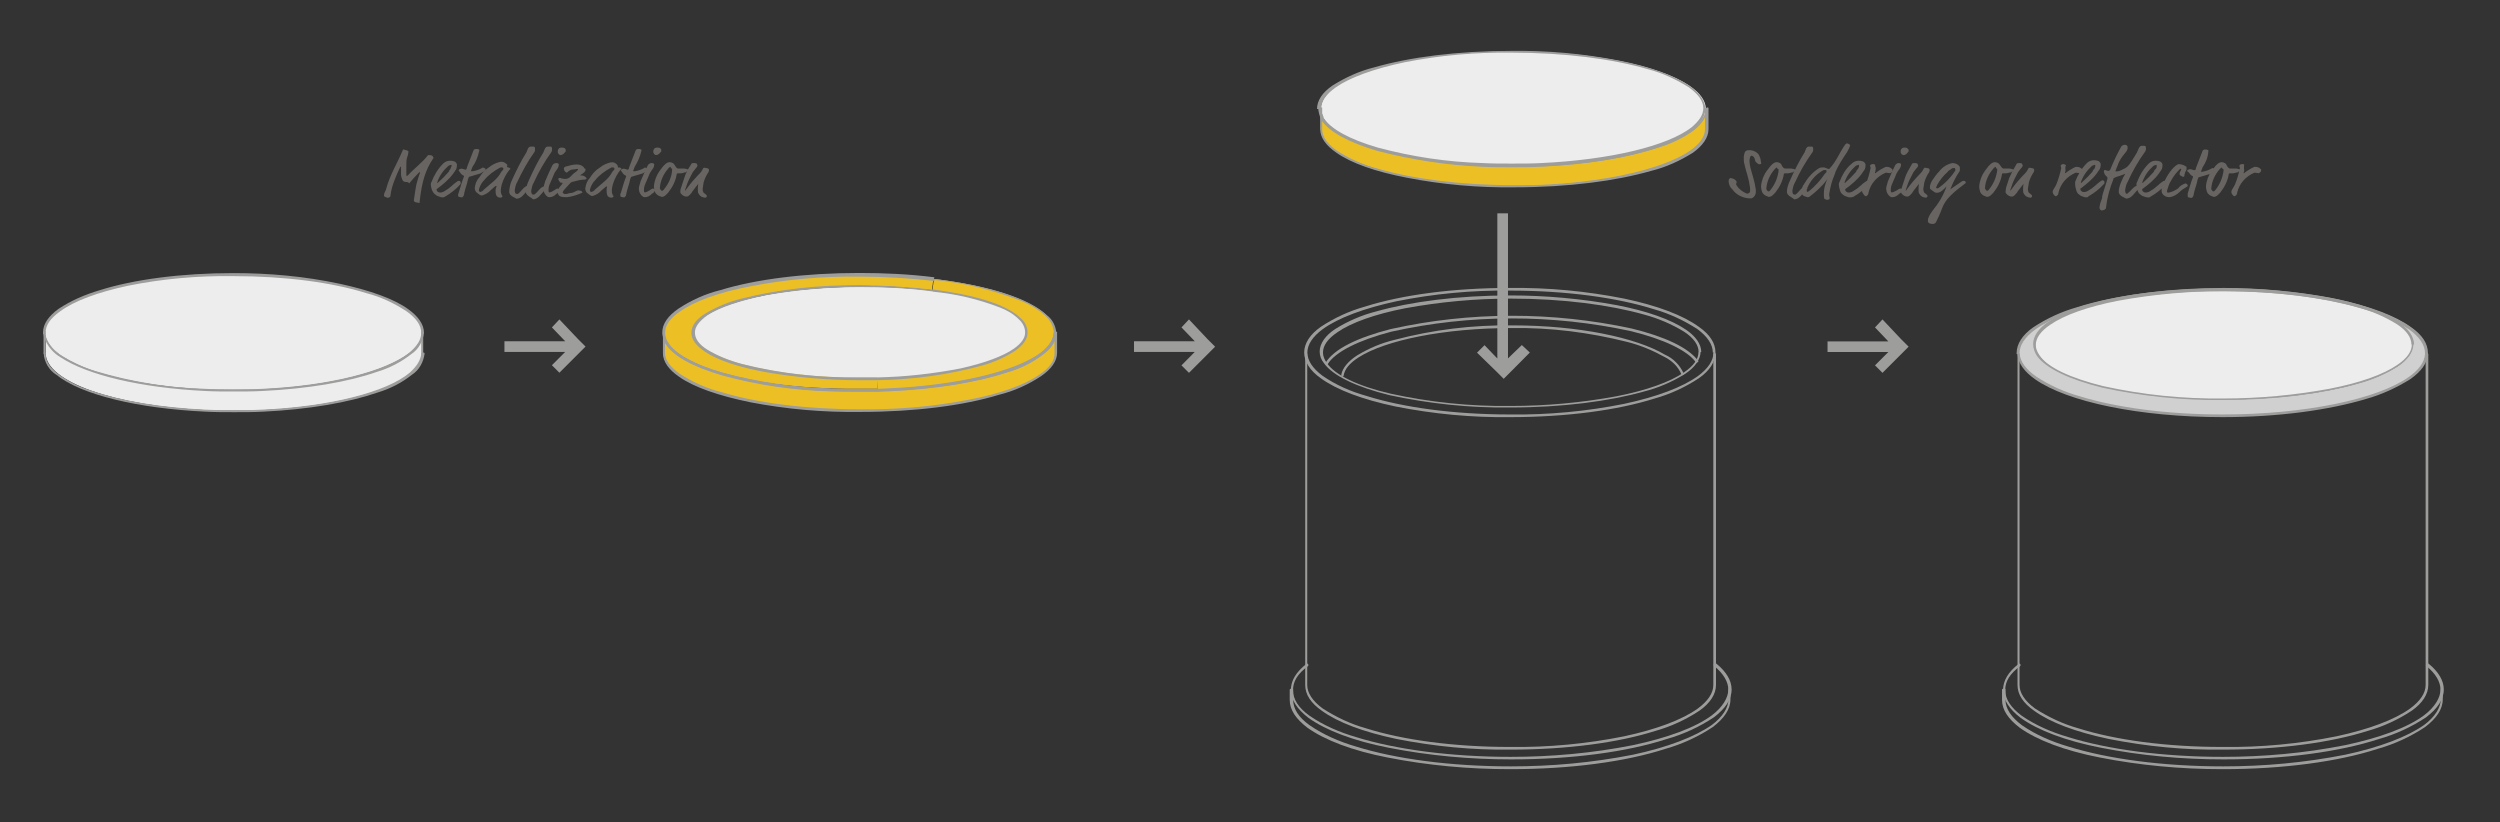
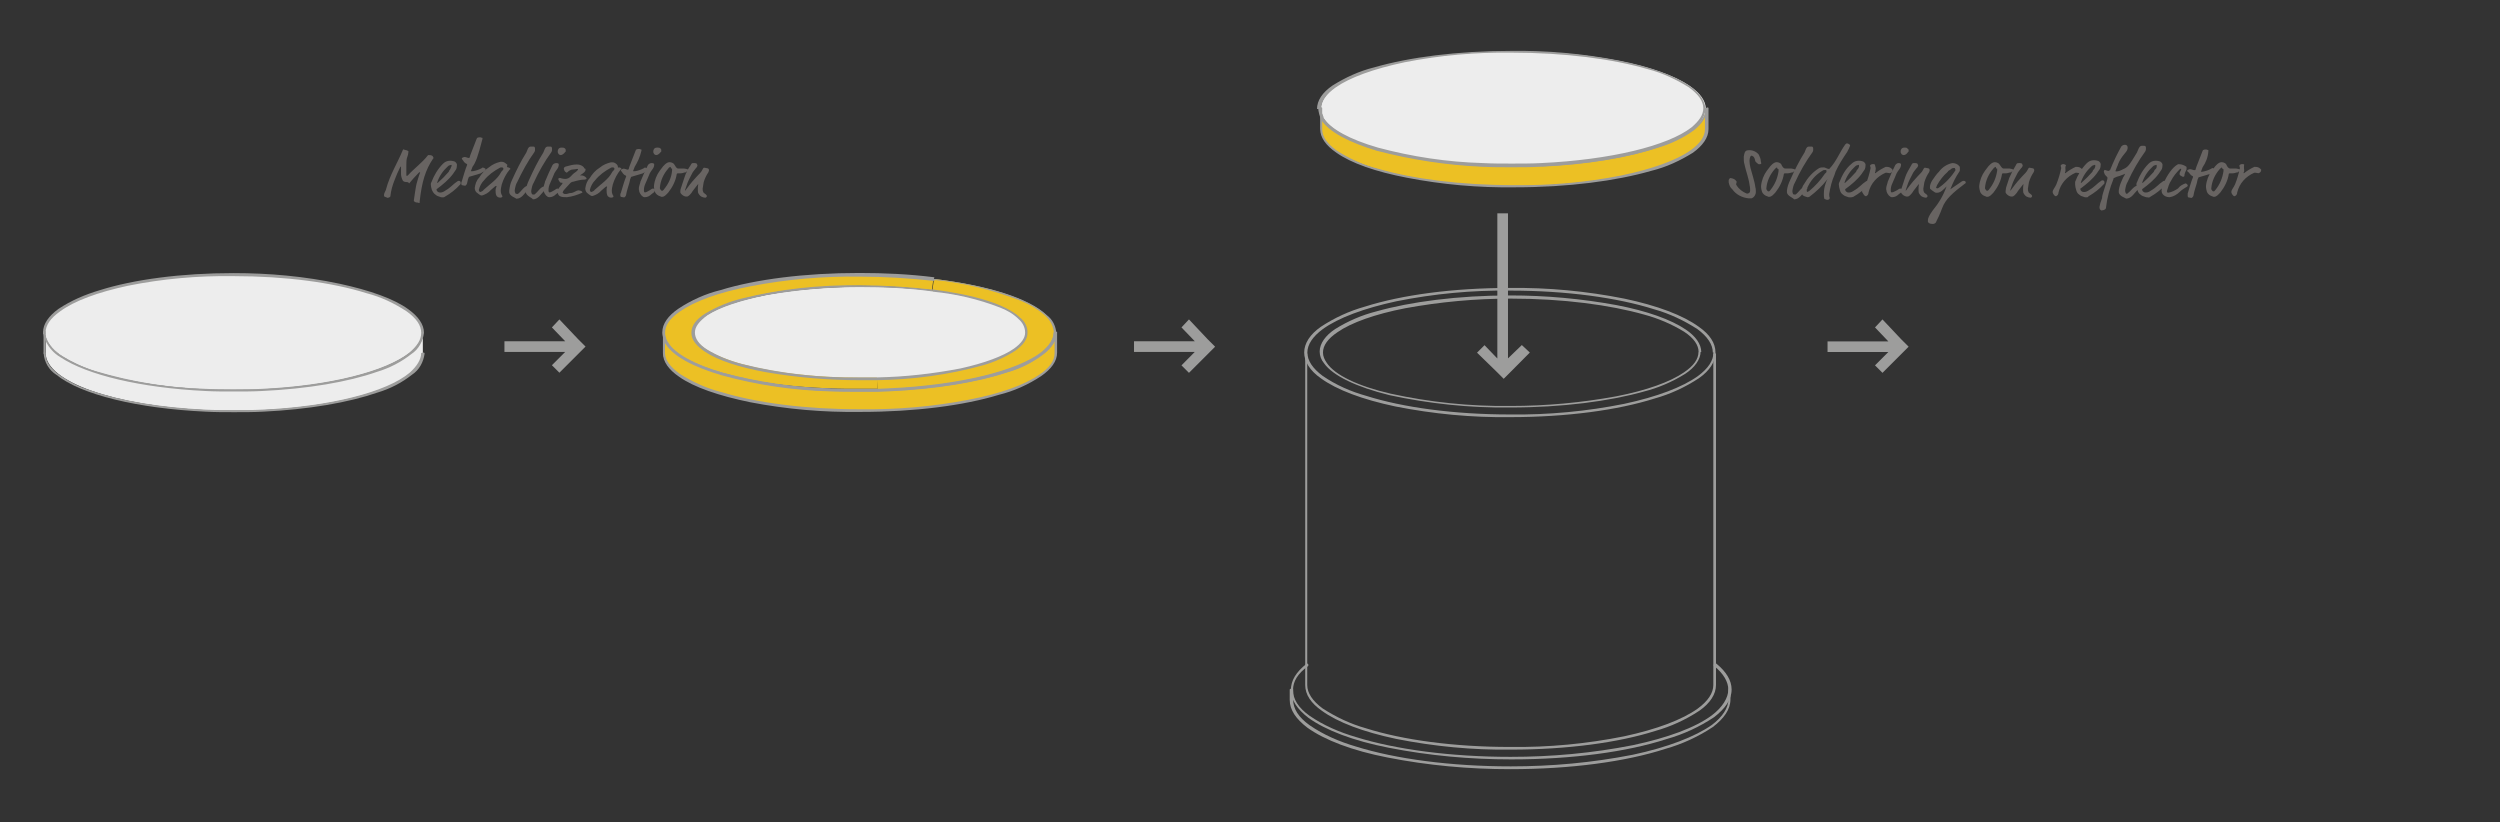
<svg xmlns="http://www.w3.org/2000/svg" xmlns:xlink="http://www.w3.org/1999/xlink" version="1.1" id="Ebene_1" x="0px" y="0px" viewBox="0 0 1970 648" style="enable-background:new 0 0 1970 648;" xml:space="preserve">
  <rect x="0" y="0" width="1970" height="648" fill="#333333" stroke="none" />
  <style type="text/css">
	.st0{clip-path:url(#SVGID_2_);}
	.st1{fill:#9D9D9C;}
	.st2{clip-path:url(#SVGID_4_);}
	.st3{clip-path:url(#SVGID_6_);}
	.st4{clip-path:url(#SVGID_8_);}
	.st5{clip-path:url(#SVGID_10_);}
	.st6{clip-path:url(#SVGID_12_);}
	.st7{clip-path:url(#SVGID_14_);}
	.st8{clip-path:url(#SVGID_18_);}
	.st9{clip-path:url(#SVGID_20_);}
	.st10{clip-path:url(#SVGID_22_);}
	.st11{clip-path:url(#SVGID_24_);}
	.st12{clip-path:url(#SVGID_28_);}
	.st13{fill:#D0D0D0;}
	.st14{fill:#EDEDED;}
	.st15{clip-path:url(#SVGID_30_);}
	.st16{clip-path:url(#SVGID_32_);}
	.st17{clip-path:url(#SVGID_34_);}
	.st18{clip-path:url(#SVGID_36_);}
	.st19{clip-path:url(#SVGID_38_);}
	.st20{clip-path:url(#SVGID_40_);}
	.st21{clip-path:url(#SVGID_44_);}
	.st22{clip-path:url(#SVGID_46_);}
	.st23{clip-path:url(#SVGID_48_);}
	.st24{clip-path:url(#SVGID_50_);}
	.st25{clip-path:url(#SVGID_54_);}
	.st26{fill:#ECC024;}
	.st27{fill:#686462;}
</style>
  <g>
    <g>
      <defs>
        <rect id="SVGID_1_" x="33.8" y="39.4" width="1891.4" height="967.4" />
      </defs>
      <clipPath id="SVGID_2_">
        <use xlink:href="#SVGID_1_" style="overflow:visible;" />
      </clipPath>
      <g class="st0">
        <path class="st1" d="M1339.2,277.4h-0.8c0,5.5-3.8,10.9-11.4,16c-10.9,7.6-29.8,14.3-53.4,18.9c-27.3,5-55.1,7.6-83.2,7.6     c-32,0.4-63.5-2.9-94.6-9.7c-25.6-5.9-44.1-14.7-50.4-24.4c-1.7-2.5-2.9-5-2.9-8c0-5.5,3.8-10.9,11.4-16     c10.9-7.6,29.8-14.3,53.4-18.9c27.3-5,55.1-7.6,83.2-7.6c41.2,0,78.2,5,105.1,12.6c10.9,2.9,21.9,7.6,31.5,13.5     c7.6,5,11.4,10.5,11.4,16h2.1c0-6.3-4.6-12.6-12.2-17.7c-11.8-8-30.7-14.7-54.7-19.3c-27.3-5-55.5-7.6-83.7-7.6     c-41.2,0-78.6,5-105.5,12.6c-11.4,2.9-22.3,7.6-32.4,13.9c-7.6,5-12.2,11.4-12.2,17.7c0,3.4,1.3,6.7,3.4,9.2     c7.1,10.1,26.1,18.9,51.7,25.2c31.1,6.7,63.1,10.1,95,9.7c41.2,0,78.6-5,105.5-12.6c11.4-2.9,22.3-7.6,32.4-13.9     c7.6-5,12.2-11.4,12.2-17.7L1339.2,277.4z" />
        <path class="st1" d="M1351,277.8h-0.8c0,6.3-4.2,12.6-12.2,18.5c-12.2,8.8-32.4,16.4-58,21.9c-29.4,5.9-59.7,8.8-90,8.4     c-44.1,0-84.5-5.5-113.5-14.7c-12.2-3.4-23.5-8.4-34.1-15.6c-8-5.9-12.2-12.2-12.2-18.5c0-6.3,4.2-12.6,12.2-18.5     c12.2-8.8,32.4-16.4,58-21.9c29.4-5.9,59.7-8.8,89.5-8.4c44.1,0,84.5,5.5,113.5,14.7c12.2,3.4,23.5,8.8,34.1,15.6     c8,5.9,12.2,12.2,12.2,18.5h2.1c0-7.6-4.6-14.3-13-20.2c-12.6-9.2-32.8-16.8-58.9-22.3c-29.8-5.9-60.1-8.8-90.4-8.4     c-44.6,0-84.9,5.5-113.9,14.7c-12.2,3.4-24,8.8-34.9,16c-8.4,5.9-13,13-13,20.2c0,7.1,4.6,14.3,13,20.2     c12.6,9.2,32.8,16.8,58.9,22.3c29.8,5.9,60.1,8.8,90.4,8.4c44.6,0,84.9-5.5,113.9-14.7c12.2-3.4,24-8.8,34.9-16     c8.4-5.9,13-13,13-20.2H1351z" />
        <path class="st1" d="M1351,525c7.1,5.9,10.9,12.2,10.9,18.5c0,6.3-4.6,13.9-13,20.2c-13,9.7-34.9,17.7-62.2,23.5     c-32,6.3-63.9,9.2-96.3,9.2c-47.5,0-90.8-5.9-121.9-15.6c-13-3.8-25.6-9.2-36.6-16.8c-8.8-6.3-13-13-13-20.2     c0-7.1,3.8-13,11.8-18.9c0.4-0.4,0.4-1.3,0-1.7c-0.4-0.4-0.8-0.4-1.3,0c-8,6.3-12.2,13-12.2,20.6c0,7.6,5,15.1,13.9,21.9     c13.5,9.7,35.3,18.1,63.1,23.5c32,6.3,64.3,9.2,96.7,9.2c47.9,0,91.2-5.9,122.3-16c13.5-3.8,26.1-9.7,37.4-17.2     c8.8-6.7,13.9-13.9,13.9-21.9c0-7.1-4.2-13.9-11.8-20.2c-0.4-0.4-1.3-0.4-1.7,0C1350.1,523.7,1350.1,524.6,1351,525     C1350.6,525,1350.6,525,1351,525L1351,525z" />
        <path class="st1" d="M1016.3,543.5v8c0,8,5,15.1,13.9,21.9c13.5,9.7,35.3,18.1,63.1,23.5c32,6.3,64.3,9.2,96.7,9.2     c47.9,0,91.2-5.9,122.3-16c13.5-3.8,26.1-9.7,37.4-17.2c8.8-6.7,13.9-13.9,13.9-21.9v-8c0-0.4-0.4-0.8-0.8-0.8     c-0.4,0-0.8,0.4-0.8,0.8v8c0,6.7-4.6,13.9-13,20.2c-13,9.2-34.9,17.7-62.2,23.5c-32,6.3-63.9,9.2-96.3,9.2     c-47.5,0-90.8-5.9-121.9-15.6c-13-3.8-25.6-9.2-36.6-16.8c-8.8-6.3-13-13-13-20.2v-8c0-0.4-0.4-0.8-0.8-0.8     S1016.3,542.7,1016.3,543.5" />
        <path class="st1" d="M1350.1,279.1v260.7c0,6.3-4.2,12.6-12.2,18.5c-12.2,8.8-32.4,16.4-58,21.9c-29.4,5.9-59.7,8.8-90,8.4     c-44.1,0-84.5-5.5-113.5-14.7c-12.2-3.4-23.5-8.8-34.1-15.6c-8-5.9-12.2-12.2-12.2-18.5V279.1c0-0.4-0.4-0.8-0.8-0.8     c-0.4,0-0.8,0.4-0.8,0.8v260.7c0,7.6,4.6,14.3,13,20.2c12.6,9.2,32.8,16.8,58.9,22.3c29.8,5.9,60.1,8.8,90,8.4     c44.6,0,84.9-5.5,113.9-14.7c12.2-3.4,24-8.8,34.9-16c8.4-5.9,13-13,13-20.2V279.1c0-0.4-0.4-0.8-0.8-0.8     S1350.1,278.2,1350.1,279.1L1350.1,279.1z" />
      </g>
    </g>
  </g>
  <g>
    <g>
      <defs>
        <path id="SVGID_3_" d="M1282.9,597.7v286.7c-0.8,0.8-1.7,0.8-2.9,1.3c-2.1,0.4-4.2,0.8-6.3,0.4c-2.5,0-4.6-0.4-6.7-0.8     c-0.8,0-1.3-0.4-2.1-0.8l-0.4-0.4V600.2l-2.1,0.4V884c0,0.8,0.4,1.7,1.3,2.1c1.3,0.8,2.5,1.3,4.2,1.3c2.1,0.4,3.8,0.4,5.9,0.4     c2.5,0,5-0.4,7.6-0.8c0.8,0,1.7-0.4,2.5-0.8c0.8-0.4,1.3-1.3,1.3-2.1V596.9L1282.9,597.7" />
      </defs>
      <clipPath id="SVGID_4_">
        <use xlink:href="#SVGID_3_" style="overflow:visible;" />
      </clipPath>
      <g class="st2">
        <g>
          <g>
            <defs>
              <rect id="SVGID_5_" x="1260.2" y="594.4" width="28.2" height="296.8" />
            </defs>
            <clipPath id="SVGID_6_">
              <use xlink:href="#SVGID_5_" style="overflow:visible;" />
            </clipPath>
            <g class="st3">
					</g>
          </g>
        </g>
      </g>
    </g>
  </g>
  <g>
    <g>
      <defs>
        <path id="SVGID_7_" d="M1262.7,600.7v0.4l2.1-0.4v-0.4h-2.1V600.7z M1282.9,596.9v0.8l2.1-0.4v-0.4L1282.9,596.9z" />
      </defs>
      <clipPath id="SVGID_8_">
        <use xlink:href="#SVGID_7_" style="overflow:visible;" />
      </clipPath>
      <g class="st4">
        <g>
          <g>
            <defs>
              <rect id="SVGID_9_" x="1260.2" y="594.4" width="28.2" height="10.1" />
            </defs>
            <clipPath id="SVGID_10_">
              <use xlink:href="#SVGID_9_" style="overflow:visible;" />
            </clipPath>
            <g class="st5">
					</g>
          </g>
        </g>
      </g>
    </g>
  </g>
  <g>
    <g>
      <defs>
-         <path id="SVGID_11_" d="M1123.1,884.4c-0.8,0.8-1.7,0.8-2.9,1.3c-2.1,0.4-4.2,0.8-6.3,0.4c-1.3,0-2.5,0-3.4,0v2.1h3.4     c2.5,0,5-0.4,7.6-0.8c0.8,0,1.7-0.4,2.5-0.8c0.8-0.4,1.3-1.3,1.3-2.1V601.9l-2.1-0.4L1123.1,884.4z" />
-       </defs>
+         </defs>
      <clipPath id="SVGID_12_">
        <use xlink:href="#SVGID_11_" style="overflow:visible;" />
      </clipPath>
      <g class="st6">
        <g>
          <g>
            <defs>
              <rect id="SVGID_13_" x="1106.7" y="598.1" width="22.3" height="292.6" />
            </defs>
            <clipPath id="SVGID_14_">
              <use xlink:href="#SVGID_13_" style="overflow:visible;" />
            </clipPath>
            <g class="st7">
					</g>
          </g>
        </g>
      </g>
    </g>
  </g>
  <g>
    <g>
      <defs>
        <polygon id="SVGID_15_" points="1123.1,601.1 1123.1,601.9 1125.2,602.4 1125.2,600.7    " />
      </defs>
      <clipPath id="SVGID_16_">
        <use xlink:href="#SVGID_15_" style="overflow:visible;" />
      </clipPath>
    </g>
  </g>
  <g>
    <g>
      <defs>
        <path id="SVGID_17_" d="M1088.2,596v367c0,0.8,0.4,1.7,1.3,2.1c1.3,0.8,2.5,1.3,4.2,1.3h0.8h10.1c0.8,0,1.7-0.4,2.5-0.4     c0.8,0,1.7-0.4,2.5-0.8c0.8-0.4,1.3-1.3,1.3-2.1v-74.8h-1.7l0.4-2.1h1.3V600.2l-2.1-0.4v363.7c-0.8,0.8-1.7,0.8-2.9,1.3     c-2.1,0.4-4.2,0.8-6.3,0.4c-2.5,0-4.6-0.4-6.7-0.8c-0.8,0-1.3-0.4-1.7-0.8l-0.4-0.4V596l-1.7-0.4h-0.8V596z" />
      </defs>
      <clipPath id="SVGID_18_">
        <use xlink:href="#SVGID_17_" style="overflow:visible;" />
      </clipPath>
      <g class="st8">
        <g>
          <g>
            <defs>
              <rect id="SVGID_19_" x="1084.4" y="592.3" width="28.2" height="377.5" />
            </defs>
            <clipPath id="SVGID_20_">
              <use xlink:href="#SVGID_19_" style="overflow:visible;" />
            </clipPath>
            <g class="st9">
					</g>
          </g>
        </g>
      </g>
    </g>
  </g>
  <g>
    <g>
      <defs>
        <path id="SVGID_21_" d="M1108.4,599v0.8l2.1,0.4v-0.8h-2.1V599z M1088.6,596l1.7,0.4V596H1088.6z" />
      </defs>
      <clipPath id="SVGID_22_">
        <use xlink:href="#SVGID_21_" style="overflow:visible;" />
      </clipPath>
      <g class="st10">
        <g>
          <g>
            <defs>
              <rect id="SVGID_23_" x="1086.5" y="592.3" width="26.1" height="10.1" />
            </defs>
            <clipPath id="SVGID_24_">
              <use xlink:href="#SVGID_23_" style="overflow:visible;" />
            </clipPath>
            <g class="st11">
					</g>
          </g>
        </g>
      </g>
    </g>
  </g>
  <g>
    <g>
      <defs>
        <polygon id="SVGID_25_" points="1109.2,888.2 1110.5,888.2 1110.5,886.1 1109.7,886.1    " />
      </defs>
      <clipPath id="SVGID_26_">
        <use xlink:href="#SVGID_25_" style="overflow:visible;" />
      </clipPath>
    </g>
  </g>
  <g>
    <g>
      <defs>
-         <rect id="SVGID_27_" x="33.8" y="39.4" width="1891.4" height="967.4" />
-       </defs>
+         </defs>
      <clipPath id="SVGID_28_">
        <use xlink:href="#SVGID_27_" style="overflow:visible;" />
      </clipPath>
      <g class="st12">
        <g>
          <path class="st1" d="M1046.2,287c5.9-9.7,24.4-18.9,50-25.6c62.2-13.9,127-13.9,189.2-0.4c25.6,6.3,44.1,15.1,50.9,24.4      c0.4,0.4,0.8,0.4,1.7,0c0.4-0.4,0.4-0.8,0-1.3c-8-10.5-26.5-18.9-52.1-25.2c-62.6-13.5-127.4-13.5-190,0.4      c-26.1,6.7-44.6,15.6-51.3,26.5c-0.4,0.4,0,1.3,0.4,1.3C1045.3,287.5,1045.8,287.5,1046.2,287" />
          <path class="st1" d="M1058.8,295.9c0.8-5,4.6-9.7,11.8-14.3c21-13.5,67.3-23.1,121.1-23.1c30.3-0.4,60.5,3.4,90.4,10.9      c10.1,2.5,20.2,6.7,29.4,11.8c5.9,2.9,10.9,7.6,13.5,13.9c0.4,0.4,0.8,0.8,1.3,0.4c0.4,0,0.8-0.8,0.4-1.3      c-2.9-6.3-8-11.8-14.7-14.7c-22.7-13.5-68.1-23.1-120.2-23.1c-31.5-0.4-62.6,3.4-92.9,11.4c-10.5,2.5-20.2,6.7-29.4,12.2      c-7.1,4.6-11.8,10.1-12.6,15.6c0,0.4,0,1.3,0.8,1.3S1058.4,296.7,1058.8,295.9L1058.8,295.9L1058.8,295.9z" />
-           <path class="st1" d="M1912.2,525c7.1,5.9,10.9,12.2,10.9,18.5c0,6.3-4.6,13.9-13,20.2c-13,9.7-34.9,17.7-62.2,23.5      c-32,6.3-63.9,9.2-96.3,9.2c-47.5,0-90.8-5.9-121.9-15.6c-13-3.8-25.6-9.2-36.6-16.8c-8.4-6.3-13-13-13-20.2      c0-7.1,3.8-13,11.8-18.9c0.4-0.4,0.4-1.3,0-1.7c-0.4-0.4-0.8-0.4-1.3,0c-8,6.3-12.2,13-12.2,20.6c0,7.6,5,15.1,13.9,21.9      c13.5,9.7,35.3,18.1,63.1,23.5c32,6.3,64.3,9.2,96.7,9.2c47.9,0,91.2-5.9,122.3-16c13.5-3.8,26.1-9.7,37.4-17.2      c8.8-6.7,13.9-13.9,13.9-21.9c0-7.1-4.2-13.9-11.8-20.2c-0.4-0.4-1.3-0.4-1.7,0C1911.4,523.7,1911.4,524.6,1912.2,525      C1911.8,525,1912.2,525,1912.2,525L1912.2,525z" />
          <path class="st1" d="M1577.6,543.5v8c0,8,5,15.1,13.9,21.9c13.5,9.7,35.3,18.1,63.1,23.5c32,6.3,64.3,9.2,96.7,9.2      c47.9,0,91.2-5.9,122.3-16c13.5-3.8,26.1-9.7,37.4-17.2c8.8-6.7,13.9-13.9,13.9-21.9v-8c0-0.4-0.4-0.8-0.8-0.8      c-0.4,0-0.8,0.4-0.8,0.8v8c0,6.7-4.6,13.9-13,20.2c-13,9.2-34.9,17.7-62.2,23.5c-32,6.3-63.9,9.2-96.3,9.2      c-47.5,0-90.8-5.9-121.9-15.6c-13-3.8-25.6-9.2-36.6-16.8c-8.4-6.3-13-13-13-20.2v-8c0-0.4-0.4-0.8-0.8-0.8      S1577.6,542.7,1577.6,543.5L1577.6,543.5z" />
        </g>
        <path class="st13" d="M1901.3,271.5c0-24-66.8-43.3-148.8-43.3s-148.8,19.3-148.8,43.3c0,2.9,1.3,6.3,2.9,8.8     c13.9,19.8,74,34.5,145.9,34.5C1834.9,314.8,1901.3,295.5,1901.3,271.5 M1590.6,277.8c0-27.3,71.9-50,161-50     c89.1,0,161,22.3,161,50v0.8c-1.7,26.9-73.2,48.8-161,48.8c-87.9,0-158.9-21.9-160.6-48.8L1590.6,277.8z" />
        <path class="st14" d="M1752.5,228.2c82.4,0,148.8,19.3,148.8,43.3s-66.8,43.3-148.8,43.3c-71.9,0-132-14.7-145.9-34.5     c-2.1-2.5-2.9-5.5-2.9-8.8C1603.6,247.5,1670.1,228.2,1752.5,228.2" />
        <path class="st1" d="M1901.3,271.5h-0.8c0,5.5-3.8,10.9-11.4,16c-10.9,7.6-29.8,14.3-53.8,18.9c-27.3,5-55.1,7.6-83.2,7.6     c-32,0.4-63.5-2.9-94.6-9.7c-25.6-6.3-44.1-14.7-50.4-24.4c-1.7-2.5-2.9-5-2.9-8c0-5.5,3.8-10.9,11.4-16     c10.9-7.6,29.8-14.3,53.4-18.9c27.3-5,55.1-7.6,83.2-7.6c41.2,0,78.2,5,105.1,12.6c11.4,2.9,21.9,7.6,31.5,13.5     c7.6,5,11.4,10.5,11.4,16h2.1c0-6.3-4.6-12.6-12.2-17.7c-11.4-8-30.7-14.7-54.2-19.3c-27.3-5-55.5-7.6-83.7-7.6     c-41.2,0-78.6,5-105.5,12.6c-11.4,2.9-22.3,7.6-32.4,13.9c-7.6,5-12.2,11.4-12.2,17.7c0,3.4,1.3,6.7,2.9,9.2     c7.1,10.1,26.1,18.9,51.7,25.2c31.1,6.7,63.1,10.1,95,9.7c41.2,0,78.6-5,105.5-12.6c11.4-2.9,22.3-7.6,32.4-13.9     c7.6-5,12.2-11.4,12.2-17.7L1901.3,271.5z" />
        <path class="st1" d="M1590.6,279.1h0.8v-0.8c0-6.3,4.2-12.6,12.2-18.5c12.2-8.8,32.4-16.4,58-21.9c29.4-5.9,59.7-8.8,89.5-8.4     c44.1,0,84.5,5.5,113.5,14.7c12.2,3.4,23.5,8.8,34.1,15.6c8,5.9,12.2,12.2,12.2,18.5v0.8h0.8h-0.8c-0.4,6.3-5,12.6-13,18.1     c-24.4,17.2-81.1,29.4-146.7,29.4c-43.7,0-83.7-5.5-112.2-14.3c-12.2-3.4-23.5-8.4-34.5-15.6c-8.4-5.9-12.6-11.8-13-18.1     L1590.6,279.1h-0.8c0.4,7.1,5.5,13.9,13.9,19.8c25.2,17.7,82,29.8,147.6,29.8c44.1,0,83.7-5.5,113.1-14.3     c12.2-3.4,24-8.8,34.9-15.6c8.4-5.9,13.5-12.6,13.9-19.8v-0.8c0-7.6-4.6-14.3-13-20.2c-12.6-9.2-32.8-16.8-58.9-22.3     c-29.8-5.9-60.1-8.8-90.4-8.4c-44.6,0-84.9,5.5-113.9,14.7c-12.2,3.4-24,8.8-34.9,16c-8.4,5.9-13,13-13,20.2v0.8L1590.6,279.1z" />
        <path class="st1" d="M1911.4,279.1v260.7c0,6.3-4.2,12.6-12.2,18.5c-12.2,8.8-32.4,16.4-58,21.9c-29.4,5.9-59.7,8.8-90,8.4     c-44.1,0-84.5-5.5-113.5-14.7c-12.2-3.4-23.5-8.8-34.1-15.6c-8-5.9-12.2-12.2-12.2-18.5V279.1c0-0.4-0.4-0.8-0.8-0.8     s-0.8,0.4-0.8,0.8v260.7c0,7.6,4.6,14.3,13,20.2c12.6,9.2,32.8,16.8,58.9,22.3c29.8,5.9,59.7,8.8,90,8.4     c44.6,0,84.9-5.5,113.9-14.7c12.2-3.4,24-8.8,34.9-16c8.4-5.9,13-13,13-20.2V279.1c0-0.4-0.4-0.8-0.8-0.8     S1911.4,278.2,1911.4,279.1" />
      </g>
    </g>
  </g>
  <g>
    <g>
      <defs>
        <path id="SVGID_29_" d="M1844.1,593.1v286.7c-0.8,0.8-1.7,0.8-2.9,1.3c-2.1,0.4-4.2,0.8-6.3,0.4c-2.5,0-4.6-0.4-6.7-0.8     c-0.8,0-1.3-0.4-2.1-0.8l-0.4-0.4V595.6l-2.1,0.4v283.4c0,0.8,0.4,1.7,1.3,2.1c1.3,0.8,2.5,1.3,4.2,1.3c2.1,0.4,3.8,0.4,5.9,0.4     c2.5,0,5-0.4,7.6-0.8c0.8,0,1.7-0.4,2.5-0.8c0.8-0.4,1.3-1.3,1.3-2.1V591.8L1844.1,593.1" />
      </defs>
      <clipPath id="SVGID_30_">
        <use xlink:href="#SVGID_29_" style="overflow:visible;" />
      </clipPath>
      <g class="st15">
        <g>
          <g>
            <defs>
              <rect id="SVGID_31_" x="1821" y="589.3" width="28.2" height="296.8" />
            </defs>
            <clipPath id="SVGID_32_">
              <use xlink:href="#SVGID_31_" style="overflow:visible;" />
            </clipPath>
            <g class="st16">
					</g>
          </g>
        </g>
      </g>
    </g>
  </g>
  <g>
    <g>
      <defs>
        <path id="SVGID_33_" d="M1823.9,595.6v0.4l2.1-0.4v-0.4h-2.1V595.6z M1844.1,592.3v0.8l2.1-0.4v-0.4L1844.1,592.3L1844.1,592.3z" />
      </defs>
      <clipPath id="SVGID_34_">
        <use xlink:href="#SVGID_33_" style="overflow:visible;" />
      </clipPath>
      <g class="st17">
        <g>
          <g>
            <defs>
              <rect id="SVGID_35_" x="1821" y="589.3" width="28.2" height="10.1" />
            </defs>
            <clipPath id="SVGID_36_">
              <use xlink:href="#SVGID_35_" style="overflow:visible;" />
            </clipPath>
            <g class="st18">
					</g>
          </g>
        </g>
      </g>
    </g>
  </g>
  <g>
    <g>
      <defs>
        <path id="SVGID_37_" d="M1684.4,884.4c-0.8,0.8-1.7,0.8-2.9,1.3c-2.1,0.4-4.2,0.8-6.3,0.4c-1.3,0-2.5,0-3.4,0v2.1h3.4     c2.5,0,5-0.4,7.6-0.8c0.8,0,1.7-0.4,2.5-0.8c0.8-0.4,1.3-1.3,1.3-2.1V601.9l-2.1-0.4L1684.4,884.4z" />
      </defs>
      <clipPath id="SVGID_38_">
        <use xlink:href="#SVGID_37_" style="overflow:visible;" />
      </clipPath>
      <g class="st19">
        <g>
          <g>
            <defs>
-               <rect id="SVGID_39_" x="1669.6" y="598.1" width="20.2" height="292.6" />
-             </defs>
+               </defs>
            <clipPath id="SVGID_40_">
              <use xlink:href="#SVGID_39_" style="overflow:visible;" />
            </clipPath>
            <g class="st20">
					</g>
          </g>
        </g>
      </g>
    </g>
  </g>
  <g>
    <g>
      <defs>
        <polygon id="SVGID_41_" points="1684.4,601.1 1684.4,601.9 1686.5,602.4 1686.5,600.7    " />
      </defs>
      <clipPath id="SVGID_42_">
        <use xlink:href="#SVGID_41_" style="overflow:visible;" />
      </clipPath>
    </g>
  </g>
  <g>
    <g>
      <defs>
        <path id="SVGID_43_" d="M1649.5,596v367c0,0.8,0.4,1.7,1.3,2.1c1.3,0.8,2.5,1.3,4.2,1.3h0.8h10.1c0.8,0,1.7-0.4,2.5-0.4     c0.8,0,1.7-0.4,2.5-0.8c0.8-0.4,1.3-1.3,1.3-2.1v-74.8h-1.7l0.4-2.1h1.3V600.2l-2.1-0.4v363.7c-0.8,0.8-1.7,0.8-2.9,1.3     c-2.1,0.4-4.2,0.8-6.3,0.4c-2.5,0-4.6-0.4-6.7-0.8c-0.8,0-1.3-0.4-2.1-0.8l-0.4-0.4V596l-1.7-0.4L1649.5,596z" />
      </defs>
      <clipPath id="SVGID_44_">
        <use xlink:href="#SVGID_43_" style="overflow:visible;" />
      </clipPath>
      <g class="st21">
        <g>
          <g>
            <defs>
              <rect id="SVGID_45_" x="1645.7" y="592.3" width="30.3" height="377.5" />
            </defs>
            <clipPath id="SVGID_46_">
              <use xlink:href="#SVGID_45_" style="overflow:visible;" />
            </clipPath>
            <g class="st22">
					</g>
          </g>
        </g>
      </g>
    </g>
  </g>
  <g>
    <g>
      <defs>
        <path id="SVGID_47_" d="M1669.6,599v0.8l2.1,0.4v-0.8h-2.1V599z M1649.9,596l1.7,0.4V596H1649.9z" />
      </defs>
      <clipPath id="SVGID_48_">
        <use xlink:href="#SVGID_47_" style="overflow:visible;" />
      </clipPath>
      <g class="st23">
        <g>
          <g>
            <defs>
              <rect id="SVGID_49_" x="1647.8" y="592.3" width="28.2" height="10.1" />
            </defs>
            <clipPath id="SVGID_50_">
              <use xlink:href="#SVGID_49_" style="overflow:visible;" />
            </clipPath>
            <g class="st24">
					</g>
          </g>
        </g>
      </g>
    </g>
  </g>
  <g>
    <g>
      <defs>
        <polygon id="SVGID_51_" points="1670.5,888.2 1672.2,888.2 1672.2,886.1 1670.9,886.1    " />
      </defs>
      <clipPath id="SVGID_52_">
        <use xlink:href="#SVGID_51_" style="overflow:visible;" />
      </clipPath>
    </g>
  </g>
  <g>
    <g>
      <defs>
        <rect id="SVGID_53_" x="33.8" y="39.4" width="1891.4" height="967.4" />
      </defs>
      <clipPath id="SVGID_54_">
        <use xlink:href="#SVGID_53_" style="overflow:visible;" />
      </clipPath>
      <g class="st25">
        <path class="st14" d="M333.2,265.6v12.6c0,22.7-54.7,41.6-126.1,45c-7.6,0.4-15.1,0.4-22.7,0.4s-15.1,0-22.3-0.4     c-71.5-3.4-126.1-22.3-126.1-45v-12.6c5.9,21,58.4,38.3,126.1,41.2c7.1,0.4,14.7,0.4,22.3,0.4s15.1,0,22.7-0.4     C274.7,303.9,327.7,286.6,333.2,265.6" />
        <path class="st14" d="M35.1,263.5c0-0.4,0-0.8,0-1.3c0-25.2,66.8-45.8,148.8-45.8s148.8,20.6,148.8,45.4     c0,22.7-54.7,41.6-126.1,45c-7.6,0.4-15.1,0.4-22.7,0.4c-7.6,0-15.1,0-22.3-0.4c-71.5-3.4-126.1-22.3-126.1-45v3.8     c-0.4-0.8-0.4-1.7-0.4-2.5" />
        <path class="st1" d="M331.9,278.2c0,5-3.4,10.5-9.2,15.6c-18.1,15.1-62.2,26.5-116,29c-7.6,0.4-15.1,0.4-22.7,0.4     c-7.6,0-14.7,0-22.3-0.4c-35.7-1.7-67.3-7.1-90-15.1c-9.7-2.9-18.5-7.6-26.5-13.5c-6.3-5-9.2-10.1-9.2-15.6     c0-0.4-0.4-0.8-0.8-0.8c-0.4,0-0.8,0-0.8,0.4c0.4,7.1,4.2,13.5,10.1,17.2c19.3,15.6,63.9,26.5,117.7,29     c7.1,0.4,14.7,0.4,22.3,0.4s15.6,0,22.7-0.4c35.7-1.7,67.3-7.1,90.4-15.1c9.7-2.9,18.9-7.6,26.9-13.9c5.9-3.8,9.2-10.1,10.1-16.8     c0-0.4-0.4-0.8-0.8-0.8C333.2,277.8,331.9,278.2,331.9,278.2" />
-         <path class="st1" d="M331.9,261.4v16.8c0,0.4,0.4,0.8,0.8,0.8c0.4,0,0.8-0.4,0.8-0.8v-16.8c0-0.4-0.4-0.8-0.8-0.8     C332.3,260.6,331.9,261,331.9,261.4" />
        <path class="st1" d="M34.3,261.4v16.8c0,0.4,0.4,0.8,0.8,0.8c0.4,0,0.8-0.4,0.8-0.8v-16.8c0-0.4-0.4-0.8-0.8-0.8     C34.7,260.6,34.3,261,34.3,261.4" />
        <path class="st1" d="M35.1,263.5h0.8c0-0.4,0-0.8,0-1.3c0-5.9,3.8-11.4,11.4-16.8c11.4-8.4,29.8-15.1,53.4-20.2     c27.3-5.5,55.1-8,83.2-7.6c41.2,0,78.2,5,105.1,13.5c11.4,2.9,21.9,8,31.5,14.3c7.6,5.5,11.4,10.9,11.4,16.8s-3.4,10.5-9.2,15.6     c-18.5,14.7-62.6,26.1-116,28.6c-7.6,0.4-14.7,0.4-22.7,0.4c-8,0-14.7,0-22.3-0.4c-29-0.8-58-5.5-86.2-13.9     c-9.7-2.9-18.5-7.1-26.9-12.2c-5.5-3.4-10.1-8.4-12.2-14.3c-0.4-0.8-0.4-1.3-0.4-2.1h-0.8h1.3h-1.3h-0.8c0,0.8,0.4,1.7,0.4,2.5     l0.8-0.8l-0.8,0.4c2.5,6.7,7.1,12.2,13,15.6c21,13.9,63.1,24,113.9,26.5c7.1,0.4,14.7,0.4,22.3,0.4c7.6,0,15.6,0,22.7-0.4     c35.7-1.7,67.7-7.1,90.4-15.1c9.7-2.9,18.9-7.6,26.9-13.9c5.9-3.8,9.2-10.1,10.1-16.8c0-6.7-4.6-13-12.2-18.5     c-11.4-8.4-30.7-15.1-54.2-20.2c-27.7-5.9-55.5-8.4-83.7-8.4c-41.2,0-78.6,5-105.5,13.5c-11.4,3.4-22.3,8-32.4,14.7     c-7.6,5.5-12.2,11.8-12.2,18.5v1.7L35.1,263.5z" />
        <path class="st26" d="M831.8,278.2c0,25.2-68.5,45.4-153.9,45.4s-155.1-20.2-155.1-45.4v-16c0,1.3,0.4,2.9,0.8,4.2     c0.4,0.8,0.4,1.7,0.8,2.1l0.8,1.3c11.4,18.9,63.1,34.1,128.6,37c7.6,0.4,15.1,0.4,23.1,0.4c5,0,10.1,0,14.7-0.4l8.8-0.4     c74.4-3.4,131.2-22.3,131.2-45L831.8,278.2z" />
        <path class="st14" d="M734.7,229c43.7,5.5,74.4,17.2,74.4,33.2c0,18.9-51.7,34.1-117.7,36.2c-4.6,0-8.8,0-13.5,0     c-72.3,0-131.2-16.4-131.2-36.2s58.9-36.2,131.2-36.2C696.8,225.7,715.7,226.9,734.7,229" />
        <path class="st26" d="M809.1,262.2c0-16-30.3-27.7-74.4-33.2l1.3-9.2c55.9,6.7,95.4,23.1,95.4,42c0,22.7-56.8,41.6-131.2,45     l-8.8,0.4l-0.4-9.2C757.4,296.3,809.1,280.7,809.1,262.2" />
        <path class="st26" d="M522.8,261.8c0-25.2,68.5-45.8,153.9-45.8c19.8,0,39.5,1.3,58.9,3.4l-1.3,9.2c-18.9-2.1-37.8-3.4-56.8-3.4     c-72.3,0-131.2,16.4-131.2,36.2c0,19.8,58.9,36.2,131.2,36.2h13.5l0.4,8.8c-4.6,0-9.7,0-14.7,0c-8,0-15.6,0-23.1-0.4     c-65.2-2.1-116.9-16.8-128.2-36.2l-0.8-1.3c-0.4-0.8-0.8-1.3-0.8-2.1C523.2,265.2,522.8,263.9,522.8,261.8L522.8,261.8z" />
        <g>
          <path class="st1" d="M700.6,308.1c37.4-1.7,70.2-7.1,93.8-15.1c10.1-2.9,19.3-7.6,27.7-13.9c6.7-5,10.5-10.9,10.5-17.2      c0-0.4-0.4-0.8-0.8-0.8s-0.8,0.4-0.8,0.8v16.4c0,5.9-3.8,11.4-11.8,16.8c-11.4,8-30.7,15.1-55.5,19.8c-28.2,5.5-57.2,8-86.2,7.6      c-42.5,0-81.1-5-108.9-13.5c-11.8-2.9-22.7-8-32.8-14.3c-7.6-5.5-11.8-10.9-11.8-16.8v-16c0-0.4-0.4-0.8-0.8-0.8      c-0.4,0-0.8,0.4-0.8,0.8v16.4c0,6.7,4.6,13,12.6,18.5c11.8,8.4,31.5,15.1,56.3,20.2c28.6,5.5,57.6,8,86.6,7.6      c42.9,0,81.6-5,109.3-13.5c11.8-2.9,23.1-8,33.2-14.7c8-5.5,12.6-11.8,12.6-18.5v-16.4l-0.8,0l-0.8-0.4l-0.8,0.4l-0.4,0.8      c0,5-3.4,10.5-9.7,15.6c-18.9,14.7-64.7,26.1-120.2,28.6c-0.4,0-0.8,0.4-0.8,0.8C699.3,307.6,699.8,308.1,700.6,308.1" />
          <path class="st1" d="M524.5,270.6c6.3,10.1,22.3,18.5,45,24.8c27.7,7.6,55.9,11.8,84.5,12.6c0.4,0,0.8-0.4,0.8-0.8      c0-0.4-0.4-0.8-0.8-0.8c-28.6-0.8-56.8-5-84.1-12.6c-22.3-6.3-38.3-15.1-43.7-24c-0.4-0.4-0.8-0.8-1.3-0.4      C524,269.4,524,270.2,524.5,270.6" />
          <path class="st1" d="M522.8,266.9c0.4,0.8,0.4,1.7,0.8,2.1s0.8,0.8,1.3,0.4c0.4-0.4,0.8-0.8,0.4-1.3c-0.4-0.8-0.8-1.3-0.8-2.1      c0-0.4-0.8-0.8-1.3-0.4C522.8,266,522.4,266.4,522.8,266.9" />
          <path class="st1" d="M735.9,219.8v0.8c23.5,2.1,46.7,8,68.5,16.4c7.1,2.9,13.5,6.7,19.3,11.8c3.8,3.4,6.3,8,6.7,13      c0,5-3.4,10.5-9.7,15.6c-18.9,14.7-64.7,26.1-120.2,28.6l-8.8,0.4c-4.6,0-9.7,0-14.7,0c-8,0-15.6,0-23.1-0.4      c-28.6-0.8-56.8-5-84.1-12.2c-22.3-6.3-38.3-15.1-43.3-24l-0.8,0.4l0.8-0.4l-0.8-1.3c-0.4-0.8-0.8-1.3-0.8-2.1      c-0.4-1.3-0.8-2.5-0.8-3.8v-0.4c0-5.9,3.8-11.4,11.8-16.8c11.4-8,30.7-15.1,55.5-19.8c28.2-5.5,57.2-8,86.2-7.6      c19.8,0,39.5,1.3,58.9,3.4L735.9,219.8l0.4-1.3c-19.8-2.5-39.5-3.4-59.3-3.4c-42.9,0-81.6,5-109.3,13.5      c-11.8,2.9-23.1,8-33.2,14.7c-8,5.5-12.6,11.8-12.6,18.5v0.4c0,1.7,0.4,2.9,0.8,4.6c0.4,0.8,0.8,1.7,0.8,2.5l0.8,1.3      c5.9,10.1,21.9,18.5,44.6,25.2c27.7,7.6,56.3,11.8,84.9,12.6c7.6,0.4,15.1,0.4,23.1,0.4h14.7l8.8-0.4c37-1.7,69.8-7.1,93.8-15.1      c10.1-2.9,19.3-7.6,27.7-13.9c6.7-5,10.5-10.9,10.5-16.8c-0.4-5.5-2.9-10.9-7.6-14.3C810.8,234.9,778,224.8,735.9,219.8      L735.9,219.8z" />
          <path class="st1" d="M734.7,229v0.8c18.1,1.7,36.2,5.9,53.4,12.6c5.5,2.1,10.5,5,14.7,9.2c2.9,2.5,5,6.3,5,10.5      s-2.9,8.4-8.8,12.6c-8.4,5.9-23.1,11.4-42,15.6c-21.9,4.2-43.7,6.7-66,7.1c-4.6,0-8.8,0-13.5,0c-31.1,0.4-62.2-2.9-92.5-10.5      c-9.7-2.5-19.3-6.3-27.7-11.4c-6.7-4.2-9.7-8.8-9.7-13.5c0-4.6,3.4-8.8,9.7-13.5c9.7-6.3,26.1-11.8,47.1-16      c24-4.2,48.8-6.3,73.2-6.3c18.9,0,37.8,0.8,56.8,3.4V229v-0.8c-18.9-2.1-37.8-3.4-57.2-3.4c-31.1-0.4-62.6,2.9-92.9,10.5      c-10.1,2.5-19.3,6.3-28.6,11.8c-6.7,4.2-10.9,9.2-10.9,15.1s4.2,10.5,10.9,15.1c10.1,6.7,26.9,12.2,47.9,16      c24.4,4.2,48.8,6.3,73.6,6.3h13.5c28.6-0.4,56.8-4.2,84.1-11.8c8.8-2.5,17.2-6.3,25.2-11.4c5.9-4.2,9.7-8.8,9.7-14.3      c0-4.6-2.1-8.8-5.9-11.8c-10.9-10.5-36.2-18.1-69.4-22.3L734.7,229z" />
        </g>
        <path class="st26" d="M1215.2,129.8c73.2-3.4,129.1-21.9,129.1-44.6v16.4c0,24.8-67.7,45-151.3,45s-152.2-20.2-152.2-45V85.3     c0,1.7,0.4,2.9,0.8,4.6c0.4,0.8,0.4,1.7,0.8,2.1l0.4,1.3c11.4,18.9,62.2,33.6,126.5,36.2c7.6,0.4,14.7,0.4,22.7,0.4     S1207.6,130.2,1215.2,129.8" />
        <path class="st14" d="M1344.2,85.7c0,22.3-55.9,41.2-129.1,44.1c-7.6,0.4-15.1,0.4-23.1,0.4s-15.1,0-22.7-0.4     c-64.3-2.9-115.2-17.7-126.5-36.2l-0.4-1.3c-0.4-0.8-0.8-1.7-0.8-2.1c-0.4-1.3-0.8-2.9-0.8-4.6c0-24.8,67.7-45,151.8-45     S1343.8,60.9,1344.2,85.7" />
        <path class="st1" d="M1215.2,131.1c36.6-1.7,68.9-7.1,92.5-15.1c9.7-2.9,19.3-7.6,27.3-13.5c6.3-5,10.1-10.9,10.1-16.8     c0-0.4-0.4-0.8-0.8-0.8s-0.8,0.4-0.8,0.8v16c0,5.9-3.8,11.4-11.4,16.8c-11.4,8-30.3,14.7-54.7,19.8c-27.7,5.5-56.3,8-84.5,7.6     c-42,0-79.9-5-107.2-13c-11.4-2.9-22.7-8-32.4-14.3c-7.6-5.5-11.4-10.9-11.4-16.8V85.3c0-0.4-0.4-0.8-0.8-0.8     c-0.4,0-0.8,0.4-0.8,0.8v16.4c0,6.7,4.6,13,12.6,18.5c11.8,8.4,31.1,15.1,55.5,19.8c28.2,5.5,56.8,8,85.3,7.6     c42,0,79.9-5,107.6-13c11.8-2.9,22.7-8,32.8-14.3c7.6-5.5,12.2-11.8,12.2-18.5v-16v-0.8l-0.8-0.4l-0.8,0.4l-0.4,0.8     c0,5-3.4,10.1-9.2,15.1c-18.9,14.7-63.9,25.6-118.6,28.2c-0.4,0-0.8,0.4-0.8,0.8S1214.8,131.1,1215.2,131.1" />
        <path class="st1" d="M1042,94.1c5.9,9.7,21.9,18.1,44.1,24.4c27.3,7.1,55.1,11.4,83.2,12.6c0.4,0,0.8-0.4,0.8-0.8     s-0.4-0.8-0.8-0.8c-28.2-0.8-55.9-5-82.8-12.2c-21.9-6.3-37.4-14.7-42.9-23.5c-0.4-0.4-0.8-0.8-1.3-0.4     C1041.6,93.2,1041.6,93.7,1042,94.1" />
        <path class="st1" d="M1040.3,90.7c0.4,0.8,0.4,1.7,0.8,2.1c0.4,0.4,0.8,0.8,1.3,0.4c0.4-0.4,0.8-0.8,0.4-1.3     c-0.4-0.8-0.4-1.3-0.8-2.1c0-0.4-0.8-0.8-1.3-0.4C1040.3,89.5,1039.9,89.9,1040.3,90.7z" />
        <path class="st1" d="M1040.3,85.7h0.8c0-5.9,3.8-11.4,11.4-16.8c11.4-8,30.3-14.7,54.2-19.8c27.7-5.5,56.3-8,84.5-7.6     c42,0,79.9,5,107.2,13c11.4,2.9,22.3,8,32.4,14.3c7.6,5.5,11.4,10.9,11.4,16.4c0,5.5-3.4,10.1-9.2,15.1     c-18.9,14.7-63.9,25.6-118.6,28.2c-7.6,0.4-15.1,0.4-23.1,0.4c-8,0-15.1,0-22.7-0.4c-28.2-0.8-55.9-5-82.8-12.2     c-21.9-6.3-37.4-14.7-42.9-23.5l-0.8,0.4l0.8-0.4l-0.4-1.3c-0.4-0.8-0.8-1.3-0.8-2.1c-0.4-1.3-0.8-2.9-0.8-4.2h-2.1     c0,1.7,0.4,3.4,0.8,5l0.8-0.4l-0.8,0.4c0.4,0.8,0.4,1.7,0.8,2.5l0.4,1.3c5.9,9.7,21.9,18.1,44.1,24.8     c27.3,7.1,55.1,11.4,83.2,12.6c7.6,0.4,15.1,0.4,22.7,0.4c7.6,0,15.6,0,23.1-0.4c36.6-1.7,68.9-7.1,92.1-15.1     c9.7-2.9,19.3-7.6,27.3-13.5c6.3-5,10.5-10.5,10.5-16.8c0-6.3-4.6-13-12.6-18.5c-11.8-8-31.1-15.1-55.5-19.8     c-28.2-5.5-56.8-8-85.3-7.6c-42,0-79.9,5-107.6,13c-11.8,2.9-22.7,8-32.8,14.3c-8,5.5-12.2,11.8-12.2,18.5L1040.3,85.7z" />
      </g>
    </g>
  </g>
  <path class="st1" d="M1205.5,277.8l-6.3-5.9l-10.9,10.5V168.1h-8.4v114.4l-10.1-10.5l-5.9,5.9l15.1,14.7l5.9,5.9l5.9-5.9  L1205.5,277.8z" />
  <path class="st1" d="M1483.4,251.7l-5.9,6.3L1488,269h-47.9v8.4h47.9l-10.5,10.5l5.9,5.9l14.7-14.7l5.9-5.9l-5.9-5.9L1483.4,251.7z" />
  <path class="st1" d="M936.9,251.7L931,258l10.5,10.9h-47.9v8.4h47.9L931,287.9l5.9,5.9l14.7-14.7l5.9-5.9l-5.9-5.9L936.9,251.7z" />
  <path class="st1" d="M440.8,251.7l-5.9,6.3l10.5,10.9h-47.9v8.4h47.9l-10.5,10.5l5.9,5.9l14.7-14.7l5.9-5.9l-5.9-5.9L440.8,251.7z" />
  <g>
    <path class="st27" d="M320.6,124.8c-0.4,1.7-0.4,3.8-0.4,5.9v7.1c0,0.4,0,0.8,0.4,0.8c0.4,0,0,0,0.8-0.4c5-5.5,11.4-10.1,15.6-15.6   c0.4-0.4,0.4-0.4,0.8-0.4c0.8,0,1.7,0,2.5,0.4c0.8,0.4,1.3,1.3,1.3,2.1c0,0,0,0-0.4,0.4c-5.9,8.8-8.8,18.1-10.5,33.6   c0,1.3,0,1.3-0.4,1.3c-0.4,0-0.8-0.4-1.3-0.4c-0.4,0-0.4,0-0.4,0c-0.8,0-1.7-0.4-2.1-0.8c-0.4-0.4-0.4-0.4-0.4-0.8s1.7-11.8,2.1-13   c0.4-1.3,1.7-6.3,2.9-9.2c0,0,0,0-0.4,0c-0.4,0,0,0-0.4,0c-2.5,2.5-7.1,7.6-7.6,8.4c-0.4,0.8-0.8-0.4-0.8-0.4s-0.8-0.4-2.1-0.4   c-0.8,0-2.1-0.4-2.5-1.3c-0.8-1.7-1.3-3.4-1.3-5v-5.5v-0.4c0,0-0.4,0-0.8,0.8c-1.7,3.4-2.9,6.3-4.2,9.7c-1.7,4.2-2.9,8.4-3.4,13   c0,0.4-0.8,0.8-0.8,0.8s-0.8,0.4-1.3,0.4s-1.7-0.8-2.1-0.8c-0.4,0-0.8-0.4-0.8-1.3c0-2.1,1.7-3.8,1.7-5c2.9-10.9,9.2-21,13-30.3   c0.4-0.8,0.4-0.8,0.4-0.8s0.4,0,1.3,0.4c0.8,0,1.7,0.4,2.5,0.8l0.4,0.4C321.8,121,321.4,122.7,320.6,124.8z" />
    <path class="st27" d="M348.7,155.5c-0.8,0-1.3,0-2.1-0.4c-1.3-0.4-2.5-0.8-3.4-1.7c-1.3-0.8-2.1-2.1-2.9-3.8   c-0.4-1.3-0.8-2.9-0.8-4.2c0-0.4,0-1.3,0.4-1.7c2.1-5.5,5-10.5,9.2-14.7c2.5-2.5,5.9-2.9,9.2-1.7c1.3,0.8,2.1,2.1,1.7,3.4   c0,1.3-0.4,2.9-1.3,3.8c-0.4,0.8-1.3,1.7-1.7,2.5c-3.4,4.6-8,8.4-12.6,11.8c-0.4,0-0.4,0.4-0.4,0.4c0,0.8,0.4,1.7,1.3,2.1   c0.4,0.4,1.3,0.4,1.7,0.4c1.7,0,2.9-0.8,4.2-1.7c3.8-2.1,5.9-5,9.2-7.1c0.4-0.4,0.8-0.4,1.3-0.4s1.3,0.4,1.3,1.3c0,0.4,0,0.4,0,0.8   s0,0.4-0.4,0.8c-3.4,3.8-7.6,7.1-12.2,9.7C350,155.5,349.6,155.5,348.7,155.5L348.7,155.5z M355.9,130.7c0-0.4,0-0.8-0.4-0.8   c-0.4,0-0.8,0.4-1.3,0.4s-0.8,0.4-1.3,0.8c-3.8,3.4-6.7,7.6-8.4,12.6v0.4h0.4c2.9-2.5,5.9-5.5,8.4-8.4c0.8-0.8,0.4-1.3,1.3-2.1   C355.4,132.3,355.4,131.5,355.9,130.7L355.9,130.7z" />
-     <path class="st27" d="M372.3,131.5c-0.4,1.3-0.8,2.1-1.3,3.4c0,0,0,0,0.4,0h1.3c2.5-0.4,5-1.3,7.1-2.5l0.4-0.4   c0.8,0,2.5,0.8,2.5,1.3c0,0.8-0.8,1.7-1.7,2.1c-1.3,0.4-1.3,0.8-2.5,1.3c-2.5,0.8-7.1,2.1-8.4,2.5c-0.4,0-0.8,0.4-0.8,0.8   c-0.4,0.8-0.8,1.7-0.8,2.5c0,0.4-0.4,1.3-0.4,1.7c-0.4,1.7-2.1,6.3-2.5,9.2c0,0.8-0.8,1.7-1.3,2.1c-0.4,0-0.4,0-0.8,0   c-0.8,0-1.3-0.4-2.1-0.4c-0.4-0.4-0.4-0.8-0.4-1.3c0-0.4,0-1.3,0.4-1.7c1.3-4.2,2.5-8.8,4.2-13v-0.4c0,0,0,0-0.4-0.4   c-2.1-0.8-2.5-2.5-3.4-3.4c0,0-0.4-0.4-0.4-0.8s0.4-0.4,0.8-0.8c0.4,0,0.8-0.4,1.3-0.4c1.3,0,2.5,0.8,3.4,0.8   c0.4,0,0.8-0.4,0.8-0.8s0.4-1.3,0.8-2.5c1.3-3.4,2.9-7.6,4.6-11.8c0.4-0.8,0.4-0.8,0.4-0.8c0.8,0,0.8-0.4,1.7-0.4   c0.8,0,1.3,0,2.1,0.4c0.4,0,0.4,0,0.4,0.4v0.4C376.5,123.9,374.8,128.1,372.3,131.5z" />
+     <path class="st27" d="M372.3,131.5c-0.4,1.3-0.8,2.1-1.3,3.4c0,0,0,0,0.4,0h1.3c2.5-0.4,5-1.3,7.1-2.5l0.4-0.4   c0.8,0,2.5,0.8,2.5,1.3c0,0.8-0.8,1.7-1.7,2.1c-1.3,0.4-1.3,0.8-2.5,1.3c-2.5,0.8-7.1,2.1-8.4,2.5c-0.4,0-0.8,0.4-0.8,0.8   c-0.4,0.8-0.8,1.7-0.8,2.5c0,0.4-0.4,1.3-0.4,1.7c0,0.8-0.8,1.7-1.3,2.1c-0.4,0-0.4,0-0.8,0   c-0.8,0-1.3-0.4-2.1-0.4c-0.4-0.4-0.4-0.8-0.4-1.3c0-0.4,0-1.3,0.4-1.7c1.3-4.2,2.5-8.8,4.2-13v-0.4c0,0,0,0-0.4-0.4   c-2.1-0.8-2.5-2.5-3.4-3.4c0,0-0.4-0.4-0.4-0.8s0.4-0.4,0.8-0.8c0.4,0,0.8-0.4,1.3-0.4c1.3,0,2.5,0.8,3.4,0.8   c0.4,0,0.8-0.4,0.8-0.8s0.4-1.3,0.8-2.5c1.3-3.4,2.9-7.6,4.6-11.8c0.4-0.8,0.4-0.8,0.4-0.8c0.8,0,0.8-0.4,1.7-0.4   c0.8,0,1.3,0,2.1,0.4c0.4,0,0.4,0,0.4,0.4v0.4C376.5,123.9,374.8,128.1,372.3,131.5z" />
    <path class="st27" d="M400.4,131.9c0.4,0,1.3,0.4,1.7,0.8v0.4c0,0.4,0,0.4-0.4,0.4c-2.9,3.4-5,7.6-6.3,11.8c-0.4,1.7-0.8,3.4-0.8,5   s0.4,2.9,1.3,4.2v0.4c0,0-0.4,0.8-1.3,0.8c-0.4,0-0.8,0-0.8,0c-0.8,0-1.7-0.4-2.5-1.3c-0.8-1.7-0.8-2.9-0.8-4.6   c0-0.8,0.4-2.1,0.8-2.9c0,0,0-0.4-0.4-0.4s-0.8,0.4-1.3,0.8l-2.9,2.5c-1.7,2.1-4.2,3.4-6.7,4.2c-0.4,0-0.4,0-0.8,0   c-0.4,0-1.3-0.4-3.8-2.5c-0.8-0.8-1.3-2.1-1.3-3.4c0.4-2.9,1.3-5.9,3.4-8c2.1-3.4,4.6-6.3,8-8.4c2.5-2.1,5.5-3.4,8.8-4.2   c0.4,0,0.8,0,1.3,0c1.3,0,2.5,0.8,3.4,1.7c0.4,0.4,0.8,0.4,0.8,0.8C399.2,131.5,399.6,131.9,400.4,131.9z M393.7,132.3   c-4.6,2.5-8.8,5.5-12.2,9.7c-2.1,2.1-3.4,4.6-4.2,7.6c0,0.8,0.4,1.7,1.3,1.7c0.8-0.4,2.1-0.8,2.5-1.7c5-4.6,10.9-8.4,13.5-13.5   c0.4-0.8,0.8-1.3,1.7-2.1c0-0.4,0.4-0.4,0.4-0.8c0-0.8-0.4-1.3-1.3-1.3l0,0C395,131.9,394.1,131.9,393.7,132.3L393.7,132.3z" />
    <path class="st27" d="M401.3,151.7c0-0.4,0-1.3,0-1.7c0.4-2.9,0.8-5.5,2.1-8c3.4-7.6,7.1-15.1,11.4-21.9c0.8-1.7,1.3-4.6,3.4-4.6   h1.7c0.4,0,1.3,0,1.3,0.4c0.4,0.4,0.4,0.8,0.4,1.7s0,1.3-0.4,2.1c-5.5,7.6-9.7,15.6-13.5,23.5c-1.3,2.1-1.7,4.2-2.1,6.7   c0,0.8,0,1.3,0.4,2.1c0,0.4,0.4,0.8,1.3,0.8c0.4,0,0.4,0,0.8,0c2.5-1.7,5-6.3,7.6-6.3c0.4,0,1.7,0.4,1.7,1.3c0,0.8-0.4,0.8-1.3,1.7   c-2.9,2.9-5,7.1-9.2,7.1C406.3,155.9,401.7,154.6,401.3,151.7z" />
    <path class="st27" d="M414.3,151.7c0-0.4,0-1.3,0-1.7c0.4-2.9,1.3-5.5,2.5-8c3.4-7.6,7.1-15.1,11.4-21.9c0.8-1.7,1.3-4.6,3.4-4.6   h1.7c0.4,0,1.3,0,1.3,0.4c0.4,0.4,0.4,0.8,0.4,1.7s0,1.3-0.4,2.1c-5.5,7.6-10.1,15.6-13.9,24c-1.3,2.1-1.7,4.2-2.1,6.7   c0,0.8,0,1.3,0.4,2.1c0,0.4,0.4,0.8,1.3,0.8c0.4,0,0.8,0,0.8,0c2.5-1.7,5-6.3,7.6-6.3c0.4,0,1.7,0.4,1.7,1.3c0,0.8-0.4,0.8-1.3,1.7   c-2.9,2.9-5,7.1-9.2,7.1C419.4,155.9,415.1,154.6,414.3,151.7z" />
    <path class="st27" d="M438.3,152.9c-1.7,1.7-3.4,2.5-5.5,2.5c-1.7,0-3.4-2.1-4.2-4.2c0-0.8-0.4-1.7-0.4-2.1c0-1.7,0.4-2.9,0.8-4.2   c0.4-0.8,0.4-2.1,0.8-2.5c1.7-4.2,3.4-8,5.5-12.2c0.4-0.8,1.7-1.7,2.9-1.7c0.4,0,1.3,0,1.7,0.4c0.4,0,0.4,0.4,0.4,0.8   c0,2.9-2.1,4.2-3.4,6.7c-0.8,2.1-2.5,5.9-3.4,8c-0.8,1.7-1.3,3.4-1.3,5.5c0,0.4,0,1.7,0.8,1.7s1.7-0.4,3.8-1.7   c1.3-0.8,1.7-1.3,2.5-1.3c0.4,0,0.8,0,1.3,0.4c0.4,0,0.4,0.4,0.4,0.8s-0.4,0.8-0.8,1.7L438.3,152.9z M445.8,118.9   c0,0.4,0,0.8-0.4,0.8c-0.8,1.3-2.5,2.5-3.4,2.5c-0.8,0-1.7-0.4-2.1-1.3c-0.4-0.4-0.4-1.3-0.4-1.7c0-0.8,0.4-1.7,0.8-2.1   c0.8-0.8,1.7-0.8,2.5-0.8c0.8,0,1.7,0,2.5,0.8C445.8,117.6,445.8,118,445.8,118.9z" />
    <path class="st27" d="M461.4,133.6c0,1.7-1.3,2.5-3.8,4.2c-0.4,0-0.4,0.4-0.4,0.4h0.4c1.7,0,2.9,0.4,4.2,1.7   c0.4,0.4,0.4,0.4,0.4,0.8s-0.8,0.8-1.3,0.8c-2.9,0-6.3,0.8-9.2,1.7c-0.8,0-1.7,0.4-2.5,1.3c-1.7,1.7-3.8,4.2-5,5.5   c-0.4,0.4-0.4,0.8-0.8,1.7c0,0.4,0,0.4,0.8,0.8c0.4,0.4,0.8,0.4,1.7,0.4c1.3,0,2.5-0.8,3.8-0.8c2.5,0,4.2-2.1,6.3-2.1   c0.8,0,1.7,0.4,2.5,0.8c0.4,0.4,0.4,0.8,0.4,0.8s0,0.4-0.4,0.4c-3.8,1.7-7.6,2.9-11.8,3.4c-2.1,0-3.8,0-5.5-0.8   c-1.3-0.8-1.7-2.1-1.7-3.4c0-0.4,0-0.8,0-1.3c0.8-1.7,1.7-2.9,2.9-4.2c0.4-0.4,0.8-0.8,0.8-1.3s0-0.4-0.8-0.4   c-0.8,0-1.3-0.4-1.7-1.3c-0.4-0.4-0.8-1.3-0.8-1.7s0.8-0.8,1.3-0.8c0.4,0,2.1,0.8,4.2,0.8c3.8,0,5-3.4,7.6-5   c1.3-0.8,2.5-2.1,2.5-2.5s-0.4-0.4-0.8-0.4s-1.3,0.4-2.9,0.4c-2.1,0-3.8,1.3-5,2.5c0,0,0,0-0.4,0c-0.8-0.4-1.3-0.8-1.7-1.7   c0-0.4-0.4-0.8-0.4-1.3c0-0.8,0.4-1.3,1.3-1.7c2.9-0.8,5.9-1.7,8.8-1.7c1.7,0,3.4,0.4,4.6,1.3c0.4,0.4,1.3,0.8,1.3,1.7   C461.4,132.8,461.4,133.2,461.4,133.6L461.4,133.6z" />
    <path class="st27" d="M487.9,131.9c0.4,0,1.3,0.4,1.7,0.8v0.4c0,0.4,0,0.4-0.4,0.4c-2.9,3.4-5,7.6-6.3,11.8c-0.4,1.7-0.8,3.4-0.8,5   s0.4,2.9,1.3,4.2v0.4c0,0-0.4,0.8-1.3,0.8c-0.4,0-0.8,0-0.8,0c-0.8,0-1.7-0.4-2.5-1.3c-0.8-1.7-0.8-2.9-0.8-4.6   c0-0.8,0-1.7,0.4-2.5c0,0,0-0.4-0.4-0.4s-0.8,0.4-1.3,0.8l-2.9,2.5c-1.7,2.1-4.2,3.4-6.7,4.2c-0.4,0-0.4,0-0.8,0   c-0.4,0-1.3-0.4-3.8-2.5c-0.8-0.8-1.3-2.1-1.3-3.4c0.4-2.9,1.3-5.9,3.4-8c2.1-3.4,4.6-6.3,8-8.4c2.5-2.1,5.5-3.4,8.8-4.2   c0.4,0,0.8,0,1.3,0c1.3,0,2.5,0.8,3.4,1.7c0.4,0.4,0.4,0.8,0.8,1.3C486.6,131.9,487,132.3,487.9,131.9z M481.2,132.3   c-4.6,2.5-8.8,5.5-12.2,9.7c-2.1,2.1-3.4,4.6-4.2,7.6c0,0.8,0.4,1.7,1.3,1.7c0.8-0.4,2.1-0.8,2.5-1.7c5-4.6,10.9-8.4,13.5-13.5   c0.4-0.8,0.8-1.3,1.7-2.1c0-0.4,0.4-0.4,0.4-0.8c0-0.8-0.4-1.3-1.3-1.3l0,0C482.4,131.9,481.6,131.9,481.2,132.3L481.2,132.3z" />
    <path class="st27" d="M500.1,131.5c-0.4,1.3-0.8,2.1-1.3,3.4c0,0,0,0,0.4,0h1.3c2.5-0.4,5-1.3,7.1-2.5l0.4-0.4   c0.8,0,2.5,0.8,2.5,1.3c0,0.8-0.8,1.7-1.7,2.1c-1.3,0.4-1.3,0.8-2.5,1.3c-2.5,0.8-7.1,2.1-8.4,2.5c-0.4,0-0.8,0.4-0.8,0.8   c-0.4,0.8-0.8,1.7-0.8,2.5c0,0.4-0.4,1.3-0.4,1.7c-0.4,1.7-2.1,6.3-2.5,9.2c0,0.8-0.8,1.7-1.3,2.1c-0.4,0-0.4,0-0.8,0   c-0.8,0-1.3-0.4-2.1-0.4c-0.4-0.4-0.4-0.8-0.4-1.3c0-0.4,0-1.3,0.4-1.7c1.3-4.2,2.5-8.8,4.2-13v-0.4c0,0,0,0-0.4-0.4   c-2.1-0.8-2.5-2.5-3.4-3.4c0,0-0.4-0.4-0.4-0.8s0.4-0.4,0.8-0.8c0.4,0,0.8-0.4,1.3-0.4c1.3,0,2.5,0.8,3.4,0.8   c0.4,0,0.8-0.4,0.8-0.8s0.4-1.3,0.8-2.5c1.3-3.4,2.9-7.6,4.6-11.8c0.4-0.8,0.4-0.8,0.4-0.8c0.8,0,0.8-0.4,1.7-0.4s1.3,0,2.1,0.4   c0.4,0,0.4,0,0.4,0.4v0.4C504.3,123.9,502.2,128.1,500.1,131.5z" />
    <path class="st27" d="M513.5,152.9c-1.7,1.7-3.4,2.5-5.5,2.5c-1.7,0-3.4-2.1-4.2-4.2c0-0.8-0.4-1.7-0.4-2.1c0-1.7,0.4-2.9,0.8-4.2   c0.4-0.8,0.4-2.1,0.8-2.5c1.7-4.2,3.4-8,5.5-12.2c0.4-0.8,1.7-1.7,2.9-1.7c0.4,0,1.3,0,1.7,0.4c0.4,0,0.4,0.4,0.4,0.8   c0,2.9-2.1,4.2-3.4,6.7c-0.8,2.1-2.5,5.9-3.4,8c-0.8,1.7-1.3,3.4-1.3,5.5c0,0.4,0,1.7,0.8,1.7c0.8,0,1.7-0.4,3.8-1.7   c1.3-0.8,1.7-1.3,2.5-1.3c0.4,0,0.8,0,1.3,0.4c0.4,0,0.4,0.4,0.4,0.8s-0.4,0.8-0.8,1.7L513.5,152.9z M521.1,118.9   c0,0.4,0,0.8-0.4,0.8c-0.8,1.3-2.5,2.5-3.4,2.5s-1.7-0.4-2.1-1.3c-0.4-0.4-0.4-1.3-0.4-1.7c0-0.8,0.4-1.7,0.8-2.1   c0.8-0.8,1.7-0.8,2.5-0.8c0.8,0,1.7,0,2.5,0.8C521.1,117.6,521.1,118,521.1,118.9z" />
    <path class="st27" d="M534.5,132.8h4.6c0,0,3.4,0.4,3.4,1.3c0,0.8-1.3,0.8-1.7,1.3s-0.4,0.4-0.4,0.4c-1.3,0-2.5,0.8-4.2,0.8   c-0.8,0-1.3,0-2.1,0c-0.4,0-0.4,0-0.8,0.4c-0.8,5.5-3.4,10.5-6.7,14.7c-1.7,1.7-2.9,3.4-5,3.4c-0.4,0-0.8,0-1.3-0.4   c-1.7-0.4-3.4-1.7-4.2-3.4c-0.4-1.3-0.8-2.9-0.8-4.6c0.4-4.6,2.1-8.8,4.6-12.2c0.8-1.3,0.8-0.8,1.3-1.7c1.7-2.5,4.2-5,6.3-5   c1.3,0,2.1,0.4,2.9,0.8c0.4,0.4,0.4,0.4,0.8,0.8C532.4,131.1,532.9,132.8,534.5,132.8z M528.7,132.3c0-0.4-0.4-0.8-0.4-0.8   c-0.4,0-0.8,0.4-0.8,0.4c-0.4,0.4-0.8,0.4-0.8,0.8c-3.8,4.2-6.3,9.7-6.7,15.1c0,0.4,0,0.4,0,0.8c0.4,0.8,0.8,1.3,1.3,1.7h0.4   c0.4,0,0.8,0,0.8-0.4c0.4,0,0.4-0.4,0.8-0.8c3.4-4.2,5.9-9.2,6.3-14.7c0-0.4,0-0.8,0-1.3c0-0.4,0-0.4-0.4-0.4   C529.1,133.2,528.7,132.8,528.7,132.3L528.7,132.3z" />
    <path class="st27" d="M544.2,130.2c0.4-0.8,0.4-0.8,0.8-1.3s1.3-0.4,2.1-0.4c1.3,0,2.1,0.4,2.1,0.8s0.4,0.8,0.4,0.8   c0,0.8-0.4,1.7-1.3,2.5c-1.3,1.7-2.5,2.9-3.4,5c-1.3,2.5-2.9,5.5-3.8,8.4c-0.4,1.3-0.8,2.5-1.3,3.8v0.4c0,0,0.4,0,0.8-0.8   c7.6-10.5,11.4-12.6,12.6-15.1s1.3-2.1,2.1-2.1c0.8,0,1.3,0.4,2.1,0.4c0.8,0,1.3,0.8,1.3,1.7c0,0.4-0.4,0.8-0.4,1.3   c-1.7,2.5-2.9,5-3.8,8c-0.4,1.7-0.4,3.4-0.8,5c0,0.8,0,1.7,0.4,2.5c0,0.8,1.7,1.7,2.1,2.1s0.8,0.8,0.8,1.3c0,0.8-0.8,1.3-1.3,1.3   c-0.8,0-2.1-0.4-2.9-0.8s-1.7-1.3-2.1-2.1c-0.8-0.8-0.8-2.1-0.8-3.4s0-2.9,0.4-4.2l0,0c0,0,0,0-0.4,0c-2.1,2.9-3.8,4.6-5,6.7   c-0.8,0.8-1.3,1.7-2.5,2.5c-0.4,0.4-1.3,0.4-2.1,0.4c-1.7-0.4-2.9-1.3-3.8-2.5c-0.4-0.4-0.4-0.8-0.4-1.7c0-1.3,0.4-2.1,0.8-3.4   c0.8-2.5,1.7-5,2.5-7.6C540.4,136.5,542.1,133.2,544.2,130.2z" />
    <path class="st27" d="M1387.5,126.9c0,0.8,0.4,1.3,0.4,1.7c0,0.4-0.4,0.8-1.3,0.8h-0.8c-0.8-0.4-1.7-1.3-2.5-2.1   c-0.4-0.8-0.4-3.4-2.1-4.2c-0.4-0.4-0.8-0.4-1.3-0.4c-0.4,0-1.3,1.7-1.3,4.2c0,1.7,0.4,3.8,0.8,5.5c0.8,3.4,3.4,10.9,3.8,15.1   c0.4,1.3,0.4,2.5,0.4,3.8c0,2.1-1.3,4.2-3.4,5c-0.8,0-1.3,0-2.1,0c-5-0.4-10.1-2.9-13-7.1c-1.7-1.3-2.5-3.4-2.9-5.5   c0-0.4,0-1.3,0-1.7s0.8-1.7,1.3-1.7c0.8,0,2.1,0.4,2.9,0.8c0.8,0.4,1.7,1.3,2.1,2.1c0,0.8-0.4,0.8-0.4,2.1c0,0.4,0,0.4,0.4,0.8   c1.7,2.9,4.6,5,7.6,6.3c0.4,0,0.8,0.4,1.3,0c0.8,0,1.7-0.8,1.7-2.1c0-1.3,0-2.9-0.4-4.2c-0.8-6.3-2.9-10.9-4.2-17.2   c-0.4-1.3-0.4-2.9-0.4-4.2c0-0.4,0-0.8,0-1.3c0.4-1.7,0.4-5,3.4-5c2.9-0.4,6.3,0.8,8.4,3.4C1386.7,123.5,1387.5,125.2,1387.5,126.9   L1387.5,126.9z M1406.9,132.8h4.6c0,0,3.4,0.4,3.4,1.3c0,0.8-1.3,0.8-1.7,1.3s0,0.4-0.4,0.4c-1.3,0-2.5,0.8-4.2,0.8   c-0.8,0-1.3,0-2.1,0c-0.4,0-0.4,0-0.8,0.4c-0.8,5.5-3.4,10.5-6.7,14.7c-1.7,1.7-2.9,3.4-5,3.4c-0.4,0-0.8,0-1.3-0.4   c-1.7-0.4-3.4-1.7-4.2-3.4c-0.4-1.3-0.8-2.9-0.8-4.6c0.4-4.6,2.1-8.8,4.6-12.2c0.8-1.3,0.8-0.8,1.3-1.7c1.7-2.5,4.2-5,6.3-5   c1.3,0,2.1,0.4,2.9,0.8c0.4,0.4,0.4,0.4,0.8,0.8C1404.4,131.1,1405.2,132.8,1406.9,132.8L1406.9,132.8z M1400.6,132.8   c0-0.4-0.4-0.8-0.4-0.8c-0.4,0-0.8,0.4-0.8,0.4c0,0.4-0.8,0.4-0.8,0.8c-3.8,4.2-6.3,9.7-6.7,15.1c0,0.4,0,0.4,0,0.8   c0.4,0.8,0.8,1.3,1.3,1.7h0.4c0.4,0,0.8,0,0.8-0.4c0.4,0,0.4-0.4,0.8-0.8c3.4-4.2,5.5-9.2,6.3-14.7c0-0.4,0-0.8,0-1.3   s0-0.4-0.4-0.4S1400.6,132.8,1400.6,132.8L1400.6,132.8z M1408.1,151.7c0-0.4,0-1.3,0-1.7c0.4-2.9,1.3-5.5,2.5-8   c3.4-7.6,7.1-15.1,11.4-21.9c0.8-1.7,1.3-4.6,3.4-4.6h1.7c0.4,0,1.3,0,1.3,0.4c0.4,0.4,0.4,0.8,0.4,1.7s0,1.3-0.4,2.1   c-5.5,7.6-10.1,15.6-13.9,24c-1.3,2.1-1.7,4.2-2.1,6.7c0,0.8,0,1.3,0.4,2.1c0,0.4,0.4,0.8,1.3,0.8c0.4,0,0.8,0,0.8,0   c2.5-1.7,5-6.3,7.6-6.3c0.4,0,1.7,0.4,1.7,1.3c0,0.8-0.4,0.8-1.3,1.7c-2.9,2.9-5,7.1-9.2,7.1   C1413.2,155.9,1408.6,154.6,1408.1,151.7z M1456.9,117.2c-0.4,0.8-0.8,1.3-1.3,2.5c-3.4,5-6.7,10.1-9.2,15.6l-0.8,2.5   c-2.1,4.6-3.4,10.1-4.2,15.1c0,0.8,0,2.1,0.4,2.9c0,0,0,0,0,0.4s-0.4,1.3-2.1,1.3c-0.4,0-2.1-0.8-2.1-0.8c-0.4-1.3-0.4-2.5-0.4-3.8   c0-2.9,0.4-5.5,1.3-8c0.4-1.3,0.8-2.5,1.7-3.8l0,0c0,0,0,0-0.4,0.4c-3.8,5-8.8,9.7-13.9,13.5c-0.4,0.4-1.3,0.4-1.7,0.4   c-1.3-0.4-2.9-0.8-3.8-1.7c-0.4-0.8-0.8-2.1-0.8-2.9c0-2.1,0.8-4.2,2.1-5.9c2.9-5,6.7-9.2,11.4-12.2c1.3-0.8,2.5-0.8,3.8-0.8   c0.4,0,0.8,0,1.7,0.4c0.8,0.4,1.7,0.8,2.5,0.8h0.4c5.9-6.3,8-13,12.6-19.3c0.4-0.4,0.8-0.8,1.3-0.8c0.8,0,2.5,0.8,2.5,1.7   C1457.8,115.1,1457.3,116.4,1456.9,117.2L1456.9,117.2z M1437.6,134c-0.4,0-0.8,0-1.3,0.4c-5.9,3.4-10.1,8.4-12.6,14.7   c0,0.4,0,0.4,0,0.8s0,1.3,0.4,1.3h0.4c0.4-0.4,0.8-0.4,1.3-0.8c4.6-3.8,8.8-8.4,12.2-13.5c0.8-0.8,1.3-0.8,1.3-2.1   C1439.3,133.6,1438.4,134,1437.6,134z M1457.8,155.5c-0.8,0-1.3,0-2.1-0.4c-1.3-0.4-2.5-0.8-3.4-1.7c-1.3-0.8-2.1-2.1-2.5-3.8   c-0.4-1.3-0.8-2.9-0.8-4.2c0-0.4,0-1.3,0.4-1.7c2.1-5.5,5-10.9,9.7-14.7c2.5-2.5,5.9-2.9,9.2-1.7c1.3,0.8,2.1,2.1,1.7,3.4   c0,1.3-0.4,2.9-1.3,3.8c-0.4,0.8-1.3,1.7-1.7,2.5c-3.4,4.6-8,8.4-12.6,11.8c-0.4,0-0.4,0.4-0.4,0.4c0,0.8,0.4,1.7,1.3,2.1   c0.4,0.4,1.3,0.4,1.7,0.4c1.7,0,2.9-0.8,4.2-1.7c3.8-2.1,5.9-5,9.2-7.1c0.4-0.4,0.8-0.4,1.3-0.4c0.4,0,1.3,0.4,1.3,1.3   c0,0.4,0,0.4,0,0.8s0,0.4-0.4,0.8c-3.4,3.8-7.6,7.1-12.2,9.7C1459.4,155.5,1458.6,155.5,1457.8,155.5L1457.8,155.5z M1464.9,130.7   c0-0.4,0-0.8-0.4-0.8s-0.8,0.4-1.3,0.4c-0.4,0-0.8,0.4-1.3,0.8c-3.8,3.4-6.7,7.6-8.4,12.6v0.4h0.4c2.9-2.5,5.9-5.5,8.4-8.4   c0.8-0.8,0.4-1.3,1.3-2.1C1464.5,132.8,1464.9,131.5,1464.9,130.7L1464.9,130.7z M1477.9,134c0,0.8,0,1.3-0.4,1.7   c0,0.4,0,0.4,0,0.8l0,0c0,0,0.4,0,0.8-0.4c2.1-1.7,5-3.4,7.6-4.6h0.8c1.7,0,2.9,0.4,4.2,1.7c0.4,0.4,0.4,0.4,0.4,0.8   c0,1.3-0.8,2.1-2.1,2.5c-0.8,0-1.7-0.4-2.5-0.4c-0.4,0-0.4,0-0.8,0c-6.7,2.9-11.8,8.4-13.5,15.6c0,0.8-0.4,2.1-1.3,2.5   c-0.4,0.4-0.4,0.4-0.8,0.4c-0.8,0-1.3-0.8-1.7-1.3s-0.8-1.3-1.3-2.1c0-1.7,2.1-3.8,2.9-5.9c1.7-4.2,2.9-8.4,3.8-12.6   c0-0.4,0-0.8,0-0.8s-0.4-0.8-0.4-1.3c0-0.4,0.8-1.3,2.1-1.3c0.8,0,1.3,0,1.7,0.4C1477.9,131.9,1478.4,132.8,1477.9,134L1477.9,134z    M1496.4,152.9c-1.7,1.7-3.4,2.5-5.5,2.5c-1.7,0-3.4-2.1-4.2-4.2c0-0.8-0.4-1.7-0.4-2.1c0-1.7,0.4-2.9,0.8-4.2   c0.4-0.8,0.4-2.1,0.8-2.5c1.7-4.2,3.4-8,5.5-12.2c0.4-0.8,1.7-1.7,2.5-1.7c0.4,0,1.3,0,1.7,0.4c0.4,0,0.4,0.4,0.4,0.8   c0,2.9-2.1,4.2-3.4,6.7c-0.8,2.1-2.5,5.9-3.4,8c-0.8,1.7-1.3,3.4-1.3,5.5c0,0.4,0,1.7,0.8,1.7c0.8,0,1.7-0.4,4.2-1.7   c1.3-0.8,1.7-1.3,2.5-1.3c0.4,0,0.8,0,1.3,0.4c0.4,0,0.4,0.4,0.4,0.8s-0.4,0.8-0.8,1.7L1496.4,152.9z M1506.1,130.2   c0.4-0.8,0.4-0.8,0.8-1.3s1.3-0.4,2.1-0.4c1.3,0,2.1,0.4,2.1,0.8s0.4,0.8,0.4,0.8c0,0.8-0.4,1.7-1.3,2.5c-1.3,1.7-2.5,2.9-3.4,5   c-1.3,2.5-2.9,5.5-3.8,8.4c-0.4,1.3-0.8,2.5-1.3,3.8v0.4c0,0,0.4,0,0.8-0.8c7.6-10.5,11.4-12.6,12.6-15.1c1.3-2.5,1.3-2.1,2.1-2.1   c0.8,0,1.3,0.4,2.1,0.4c0.8,0,1.3,0.8,1.3,1.7c0,0.4-0.4,0.8-0.4,1.3c-1.7,2.5-2.9,5-3.8,8c-0.4,1.7-0.4,3.4-0.8,5   c0,0.8,0,1.7,0.4,2.5c0,0.8,1.7,1.7,2.1,2.1s0.8,0.8,0.8,1.3c0,0.8-0.8,1.3-1.3,1.3c-0.8,0-2.1-0.4-2.9-0.8   c-0.8-0.4-1.7-1.3-2.1-2.1c-0.8-0.8-0.8-2.1-0.8-3.4s0-2.9,0.4-4.2l0,0c0,0,0,0-0.4,0c-2.1,2.9-3.8,4.6-5,6.7   c-0.8,0.8-1.3,1.7-2.5,2.5c-0.4,0.4-1.3,0.4-2.1,0.4c-1.7-0.4-2.9-1.3-3.8-2.5c-0.4-0.4-0.4-0.8-0.4-1.7c0-1.3,0.4-2.1,0.8-3.4   c0.8-2.5,1.7-5,2.5-7.6C1502.3,136.5,1504.4,133.2,1506.1,130.2L1506.1,130.2z M1504,118.9c0,0.4,0,0.8-0.4,0.8   c-0.8,1.3-2.1,2.5-3.4,2.5c-0.8,0-1.7-0.4-2.1-1.3c-0.4-0.4-0.4-1.3-0.4-1.7c0-0.8,0.4-1.7,0.8-2.1c0.8-0.8,1.7-0.8,2.5-0.8   c0.8,0,1.7,0,2.1,0.8C1504,117.6,1504,118,1504,118.9L1504,118.9z M1536.8,149.2L1536.8,149.2c2.9-2.1,6.3-4.2,9.2-6.3   c0.8-0.4,0.8-0.4,1.3-0.4c0.4,0,0.8,0,1.3,0.4c0.4,0.4,0.4,0.4,0.4,0.8s0,0.8-0.4,0.8c-10.1,7.6-15.6,12.6-18.1,19.3   c-1.7,4.6-3.8,9.2-4.6,10.5c-0.4,1.7-2.1,2.5-3.8,2.1c-0.8,0-2.5-0.4-2.9-1.7c0-0.4,0-0.8,0-1.3c0-1.3,0.8-3.4,3.8-7.6   c4.6-5.5,8.4-11.8,10.9-18.9l0,0c-2.5,2.5-4.6,5-7.6,5c-0.4,0-1.3,0-1.7-0.4c-1.3-0.8-2.5-1.7-3.4-2.5c-0.4-0.4-0.4-0.4-0.4-1.7   c0-1.7,0.8-3.4,1.7-5c1.7-2.5,3.4-5,5.5-7.1c2.5-3.4,6.3-5.9,10.5-6.7c2.1,0,4.2,0.8,5.5,2.5c0.4,0.4,0.4,1.3,0.4,2.1   s0,1.7-0.4,2.1C1541,139.5,1538.9,144.1,1536.8,149.2L1536.8,149.2z M1540.6,133.2C1540.6,133.2,1540.6,132.8,1540.6,133.2   c0-0.4,0-0.8-0.4-0.8s-0.4,0-0.8,0c-0.8,0-1.7,0.4-2.5,1.3c-1.3,0.8-1.7,0.8-2.1,1.7c-3.4,2.9-6.3,6.7-8.4,10.5   c-0.4,0.8-0.4,1.3-0.8,2.1c0,0,0.4,0.4,0.8,0.4s0.8,0,1.3-0.4c5.5-3.8,10.1-8.8,13.5-14.3C1540.2,133.6,1540.6,133.2,1540.6,133.2   L1540.6,133.2z M1578.8,132.8h4.6c0,0,3.4,0.4,3.4,1.3c0,0.8-1.3,0.8-1.7,1.3s0,0.4-0.4,0.4c-1.3,0-2.5,0.8-4.2,0.8   c-0.8,0-1.3,0-2.1,0c-0.4,0-0.4,0-0.8,0.4c-0.8,5.5-3.4,10.5-6.7,14.7c-1.7,1.7-2.9,3.4-5,3.4c-0.4,0-0.8,0-1.3-0.4   c-1.7-0.4-3.4-1.7-4.2-3.4c-0.4-1.3-0.8-2.9-0.8-4.6c0.4-4.6,2.1-8.8,4.6-12.2c0.8-1.3,0.8-0.8,1.3-1.7c1.7-2.5,4.2-5,6.3-5   c1.3,0,2.1,0.4,2.9,0.8c0.4,0.4,0.4,0.4,0.8,0.8C1576.7,131.1,1577.6,132.8,1578.8,132.8L1578.8,132.8z M1572.9,132.3   c0-0.4-0.4-0.8-0.4-0.8c-0.4,0-0.8,0.4-0.8,0.4c0,0.4-0.8,0.4-0.8,0.8c-3.8,4.2-6.3,9.7-6.7,15.1c0,0.4,0,0.4,0,0.8   c0.4,0.8,0.8,1.3,1.3,1.7h0.4c0.4,0,0.8,0,0.8-0.4c0.4,0,0.4-0.4,0.8-0.8c3.4-4.2,5.5-9.2,6.3-14.7c0-0.4,0-0.8,0-1.3   c0-0.4,0-0.4-0.4-0.4C1572.9,133.2,1572.9,132.8,1572.9,132.3L1572.9,132.3z M1588.5,130.2c0.4-0.8,0.4-0.8,0.8-1.3   c0.4-0.4,1.3-0.4,2.1-0.4c1.3,0,2.1,0.4,2.1,0.8s0.4,0.8,0.4,0.8c0,0.8-0.4,1.7-1.3,2.5c-1.3,1.7-2.5,2.9-3.4,5   c-1.3,2.5-2.9,5.5-3.8,8.4c-0.4,1.3-0.8,2.5-1.3,3.8v0.4c0,0,0.4,0,0.8-0.8c7.6-10.5,11.4-12.6,12.6-15.1c1.3-2.5,1.3-2.1,2.1-2.1   s1.3,0.4,2.1,0.4s1.3,0.8,1.3,1.7c0,0.4-0.4,0.8-0.4,1.3c-1.7,2.5-2.9,5-3.8,8c-0.4,1.7-0.4,3.4-0.8,5c0,0.8,0,1.7,0.4,2.5   c0,0.8,1.7,1.7,2.1,2.1c0.4,0.4,0.8,0.8,0.8,1.3c0,0.8-0.8,1.3-1.3,1.3c-0.8,0-2.1-0.4-2.9-0.8s-1.7-1.3-2.1-2.1   c-0.8-0.8-0.8-2.1-0.8-3.4s0-2.9,0.4-4.2l0,0c0,0,0,0-0.4,0c-2.1,2.9-3.8,4.6-5,6.7c-0.8,0.8-1.3,1.7-2.5,2.5   c-0.4,0.4-1.3,0.4-2.1,0.4c-1.7-0.4-2.9-1.3-3.8-2.5c-0.4-0.4-0.4-0.8-0.4-1.7c0-0.8,0.4-2.1,0.4-2.9c0.8-2.5,1.7-5,2.5-7.6   C1584.7,137,1586.4,133.6,1588.5,130.2L1588.5,130.2z M1627.6,134c0,0.8,0,1.3-0.4,1.7c0,0.4,0,0.4,0,0.8l0,0c0,0,0.4,0,0.8-0.4   c2.1-1.7,5-3.4,7.6-4.6h0.8c1.7,0,2.9,0.4,4.2,1.7c0.4,0.4,0.4,0.4,0.4,0.8c0,1.3-0.8,2.1-2.1,2.5c-0.8,0-1.7-0.4-2.5-0.4   c-0.4,0-0.4,0-0.8,0c-6.7,2.9-11.8,8.4-13.5,15.6c0,0.8-0.4,2.1-1.3,2.5c-0.4,0.4-0.4,0.4-0.8,0.4c-0.8,0-1.3-0.8-1.7-1.3   c-0.4-0.4-0.8-1.3-0.8-2.1c0-1.7,2.1-3.8,2.9-5.9c1.7-4.2,2.9-8.4,3.8-12.6c0-0.4,0-0.8,0-0.8s-0.4-0.8-0.4-1.3   c0-0.4,0.8-1.3,2.1-1.3c0.8,0,1.3,0.4,2.1,0.8C1627.2,131.9,1627.6,132.8,1627.6,134L1627.6,134z M1644,155.5c-0.8,0-1.3,0-2.1-0.4   c-1.3-0.4-2.5-0.8-3.4-1.7c-1.3-0.8-2.1-2.1-2.5-3.8c-0.4-1.3-0.8-2.9-0.8-4.2c0-0.8,0-1.3,0-2.1c2.1-5.5,5-10.5,9.2-14.7   c2.5-2.5,5.9-2.9,9.2-1.7c1.3,0.8,2.1,2.1,1.7,3.4c0,1.3-0.4,2.9-1.3,3.8c-0.4,0.8-1.3,1.7-1.7,2.5c-3.4,4.6-8,8.4-12.6,11.8   c-0.4,0-0.4,0.4-0.4,0.4c0,0.8,0.4,1.7,1.3,2.1c0.4,0.4,1.3,0.4,1.7,0.4c1.7,0,2.9-0.8,4.2-1.7c3.8-2.1,5.9-5,9.2-7.1   c0.4-0.4,0.8-0.4,1.3-0.4c0.4,0,1.3,0.4,1.3,1.3c0,0.4,0,0.4,0,0.8s0,0.4-0.4,0.8c-3.4,3.8-7.6,7.1-12.2,9.7   C1645.3,155.5,1644.8,155.5,1644,155.5L1644,155.5z M1651.1,130.7c0-0.4,0-0.8-0.4-0.8s-0.8,0.4-1.3,0.4c-0.4,0-0.8,0.4-1.3,0.8   c-3.8,3.4-6.7,7.6-8.4,12.6v0.4h0.4c2.9-2.5,5.9-5.5,8.4-8.4c0.8-0.8,0.4-1.3,1.3-2.1C1650.7,132.8,1651.1,131.5,1651.1,130.7   L1651.1,130.7z M1669.6,151.7c0-0.4,0-1.3,0-1.7c0.4-2.9,1.3-5.5,2.5-8c0.4-1.3,1.3-2.9,1.7-3.4s0.4-0.8,0.8-1.7l0,0l-0.8,0.4   c-0.8,0.4-2.5,0.8-3.4,1.3c-1.7,0.4-2.9,0.8-4.6,1.7c-0.4,0-0.4,0.4-0.4,0.8c-2.9,7.1-5,14.7-5.9,22.7c0,0.8-0.8,1.3-1.7,1.7   c-0.4,0-1.7,0.4-1.7,0.4s-0.8-0.4-1.3-0.8c-0.4-0.8-0.4-1.3-0.4-2.1c0.4-2.1,0.8-3.8,1.7-5.9c0.4-0.8,0.4-1.3,0.4-2.1   c0.4-2.9,4.2-13,4.2-14.7v-0.4c-0.8-1.3-2.1-1.7-2.5-3.4c0-0.4-0.4-0.8-0.4-1.3c0-0.4,0.4-1.3,0.8-1.3c0.4,0,2.1,0.8,2.9,0.8   c0.4,0,0.8-0.4,1.3-0.8c2.5-6.3,5.5-12.6,8.8-18.5c0.8-0.8,1.7-1.3,2.9-1.3s2.1,0.8,2.1,2.1c0,1.7-0.4,2.5-2.5,5s-3.8,5-5,8   c0,0.4-0.4,1.3-0.8,2.1c-0.4,0.8-0.8,2.1-1.3,3.4c0,0,0,0.4,0.4,0.4c2.1,0,3.8-0.8,5.5-1.7c3.8-1.7,4.6-2.5,10.9-13   c0.8-1.3,1.7-5.5,3.8-5.5h1.7c0.4,0,1.3,0,1.3,0.4c0.4,0.4,0.4,0.8,0.4,1.7c0,0.8,0,1.3-0.4,2.1c-5.5,7.6-10.1,15.6-13.9,24   c-1.3,2.1-1.7,4.2-2.1,6.7c0,0.8,0,1.3,0.4,2.1c0,0.4,0.4,0.8,0.8,0.8s0.8,0,0.8-0.4c2.5-1.7,5-5.9,7.6-5.9c0.4,0,1.7,0.4,1.7,1.3   c0,0.8-0.4,0.8-1.3,1.7c-2.9,2.9-5,7.1-9.2,7.1C1674.7,155.9,1670.1,154.6,1669.6,151.7L1669.6,151.7z M1692.3,155.5   c-0.8,0-1.3,0-2.1-0.4c-1.3-0.4-2.5-0.8-3.4-1.7c-1.3-0.8-2.1-2.1-2.5-3.8c-0.4-1.3-0.8-2.9-0.8-4.2c0-0.4,0-1.3,0.4-1.7   c2.1-5.5,5-10.5,9.2-14.7c2.5-2.5,5.9-2.9,9.2-1.7c1.3,0.8,2.1,2.1,1.7,3.4c0,1.3-0.4,2.9-1.3,3.8c-0.4,0.8-1.3,1.7-1.7,2.5   c-3.4,4.6-8,8.4-12.6,11.8c-0.4,0-0.4,0.4-0.4,0.4c0,0.8,0.4,1.7,1.3,2.1c0.4,0.4,1.3,0.4,1.7,0.4c1.7,0,2.9-0.8,4.2-1.7   c3.8-2.1,5.9-5,9.2-7.1c0.4-0.4,0.8-0.4,1.3-0.4c0.4,0,1.3,0.4,1.3,1.3c0,0.4,0,0.4,0,0.8s0,0.4-0.4,0.8c-3.4,3.8-7.6,7.1-12.2,9.7   C1694,155.5,1693.2,155.9,1692.3,155.5L1692.3,155.5z M1699.5,130.7c0-0.4,0-0.8-0.4-0.8c-0.4,0-0.8,0.4-1.3,0.4   c-0.4,0-0.8,0.4-1.3,0.8c-3.8,3.4-6.7,7.6-8.4,12.6v0.4h0.4c2.9-2.5,5.9-5.5,8.4-8.4c0.8-0.8,0.4-1.3,1.3-2.1   C1699.5,132.8,1699.5,131.5,1699.5,130.7L1699.5,130.7z M1722.2,144.5c0.8,0,1.7,1.3,1.7,1.3v0.4c0,0.4,0,0.4-0.4,0.8   c-2.1,1.3-4.2,2.5-5.9,4.2c-2.1,2.1-5,3.8-8,4.2c-2.1,0-4.2-0.8-5.5-2.5c-0.4-0.8-0.8-1.7-0.8-2.5c0-1.3,0.4-2.9,0.8-4.2   c0-0.8,0.4-1.3,0.8-2.1c2.9-5.9,6.7-12.2,11.4-14.7c0.4,0,0.4,0,0.8,0c2.1,0,4.2,0.8,5.9,2.1c0,0,0,0.4,0,0.8s0,0.4,0,0.8v0.4   c-0.8,1.7-1.7,3.4-1.7,5c0,0.4-0.4,0.8-0.8,0.8c-0.4,0-0.8,0-1.3-0.4l-1.3-0.8c-0.4-0.4-0.4-0.8-0.4-1.3c0-1.3,1.3-2.5,1.3-3.4   c0,0,0-0.4-0.4-0.4c-0.4,0-0.4,0-0.8,0.4c-2.5,2.5-5,5.5-6.7,8.8c-1.7,2.5-2.5,5.5-3.4,8.4c0,0.4,0.4,1.3,0.8,1.3l0,0   c2.9-0.4,5.5-1.7,8-3.4C1717.6,146.6,1719.7,145.4,1722.2,144.5L1722.2,144.5z M1735.6,131.9c-0.4,1.3-0.8,2.1-1.3,3.4l0,0h1.3   c2.5-0.4,5-1.3,7.1-2.5l0.4-0.4c0.8,0,2.5,0.8,2.5,1.3c0,0.8-0.8,1.7-1.7,2.1c-1.7,0.4-1.7,0.8-2.5,1.3c-2.5,0.8-7.1,2.1-8.4,2.5   c-0.4,0-0.8,0.4-0.8,0.8c-0.4,0.8-0.8,1.7-0.8,2.5c0,0.4-0.4,1.3-0.4,1.7c-0.4,1.7-2.1,6.3-2.5,9.2c0,0.8-0.8,1.7-1.3,2.1   c-0.4,0-0.4,0-0.8,0c-0.8,0-1.3-0.4-2.1-0.4c-0.4-0.4-0.4-0.8-0.4-1.3c0-0.4,0-1.3,0-1.7c1.3-4.2,2.5-8.8,4.2-13v-0.4   c0,0,0,0-0.4-0.4c-2.1-0.8-2.1-2.5-3.8-3.4c0,0-0.4-0.4-0.4-0.8s0-0.4,0.8-0.8c0.4,0,0.8-0.4,1.3-0.4c1.3,0,2.5,0.8,3.8,0.8   c0.4,0,0.8-0.4,0.8-0.8s0.4-1.3,0.8-2.5c1.3-3.4,2.9-7.6,4.6-11.8c0.4-0.8,0.4-0.8,0.4-0.8c0.8,0,0.8-0.4,1.7-0.4s1.3,0,2.1,0.4   c0.4,0,0.4,0,0.4,0.4v0.4C1739.9,123.9,1738.2,128.1,1735.6,131.9L1735.6,131.9z M1757.5,132.8h4.6c0,0,3.4,0.4,3.4,1.3   c0,0.8-1.3,0.8-1.7,1.3c-0.4,0.4,0,0.4-0.4,0.4c-1.3,0-2.5,0.8-4.2,0.8c-0.8,0-1.3,0-2.1,0c-0.4,0-0.4,0-0.8,0.4   c-0.8,5.5-3.4,10.5-6.7,14.7c-1.7,1.7-2.9,3.4-5,3.4c-0.4,0-0.8,0-1.3-0.4c-1.7-0.4-3.4-1.7-4.2-3.4c-0.4-1.3-0.8-2.9-0.8-4.6   c0.4-4.6,2.1-8.8,4.6-12.2c0.8-1.3,0.8-0.8,1.3-1.7c1.7-2.5,4.2-5,6.3-5c1.3,0,2.1,0.4,2.9,0.8c0.4,0.4,0.4,0.4,0.8,0.8   C1755,131.1,1755.8,132.8,1757.5,132.8L1757.5,132.8z M1751.2,132.8c0-0.4-0.4-0.8-0.4-0.8c-0.4,0-0.8,0.4-0.8,0.4   c0,0.4-0.8,0.4-0.8,0.8c-3.8,4.2-6.3,9.7-6.7,15.1c0,0.4,0,0.4,0,0.8c0.4,0.8,0.8,1.3,1.3,1.7h0.4c0.4,0,0.8,0,0.8-0.4   c0.4,0,0.4-0.4,0.8-0.8c3.4-4.2,5.5-9.2,6.3-14.7c0-0.4,0-0.8,0-1.3s0-0.4-0.4-0.4C1751.6,133.2,1751.2,132.8,1751.2,132.8   L1751.2,132.8z M1768.4,134c0,0.8,0,1.3-0.4,1.7c0,0.4,0,0.4,0,0.8l0,0c0,0,0.4,0,0.8-0.4c2.1-1.7,5-3.4,7.6-4.6h0.8   c1.7,0,2.9,0.4,4.2,1.7c0.4,0.4,0.4,0.4,0.4,0.8c0,1.3-0.8,2.1-2.1,2.5c-0.8,0-1.7-0.4-2.5-0.4c-0.4,0-0.4,0-0.8,0   c-6.7,2.9-11.8,8.4-13.5,15.6c0,0.8-0.4,2.1-1.3,2.5c-0.4,0.4-0.4,0.4-0.8,0.4c-0.8,0-1.3-0.8-1.7-1.3s-0.8-1.3-0.8-2.1   c0-1.7,2.1-3.8,2.9-5.9c1.7-4.2,2.9-8.4,3.8-12.6c0-0.4,0-0.8,0-0.8s-0.4-0.8-0.4-1.3c0-0.4,0.8-1.3,2.1-1.3c0.8,0,1.3,0,1.7,0.4   C1768,131.9,1768.4,132.8,1768.4,134L1768.4,134z" />
  </g>
</svg>